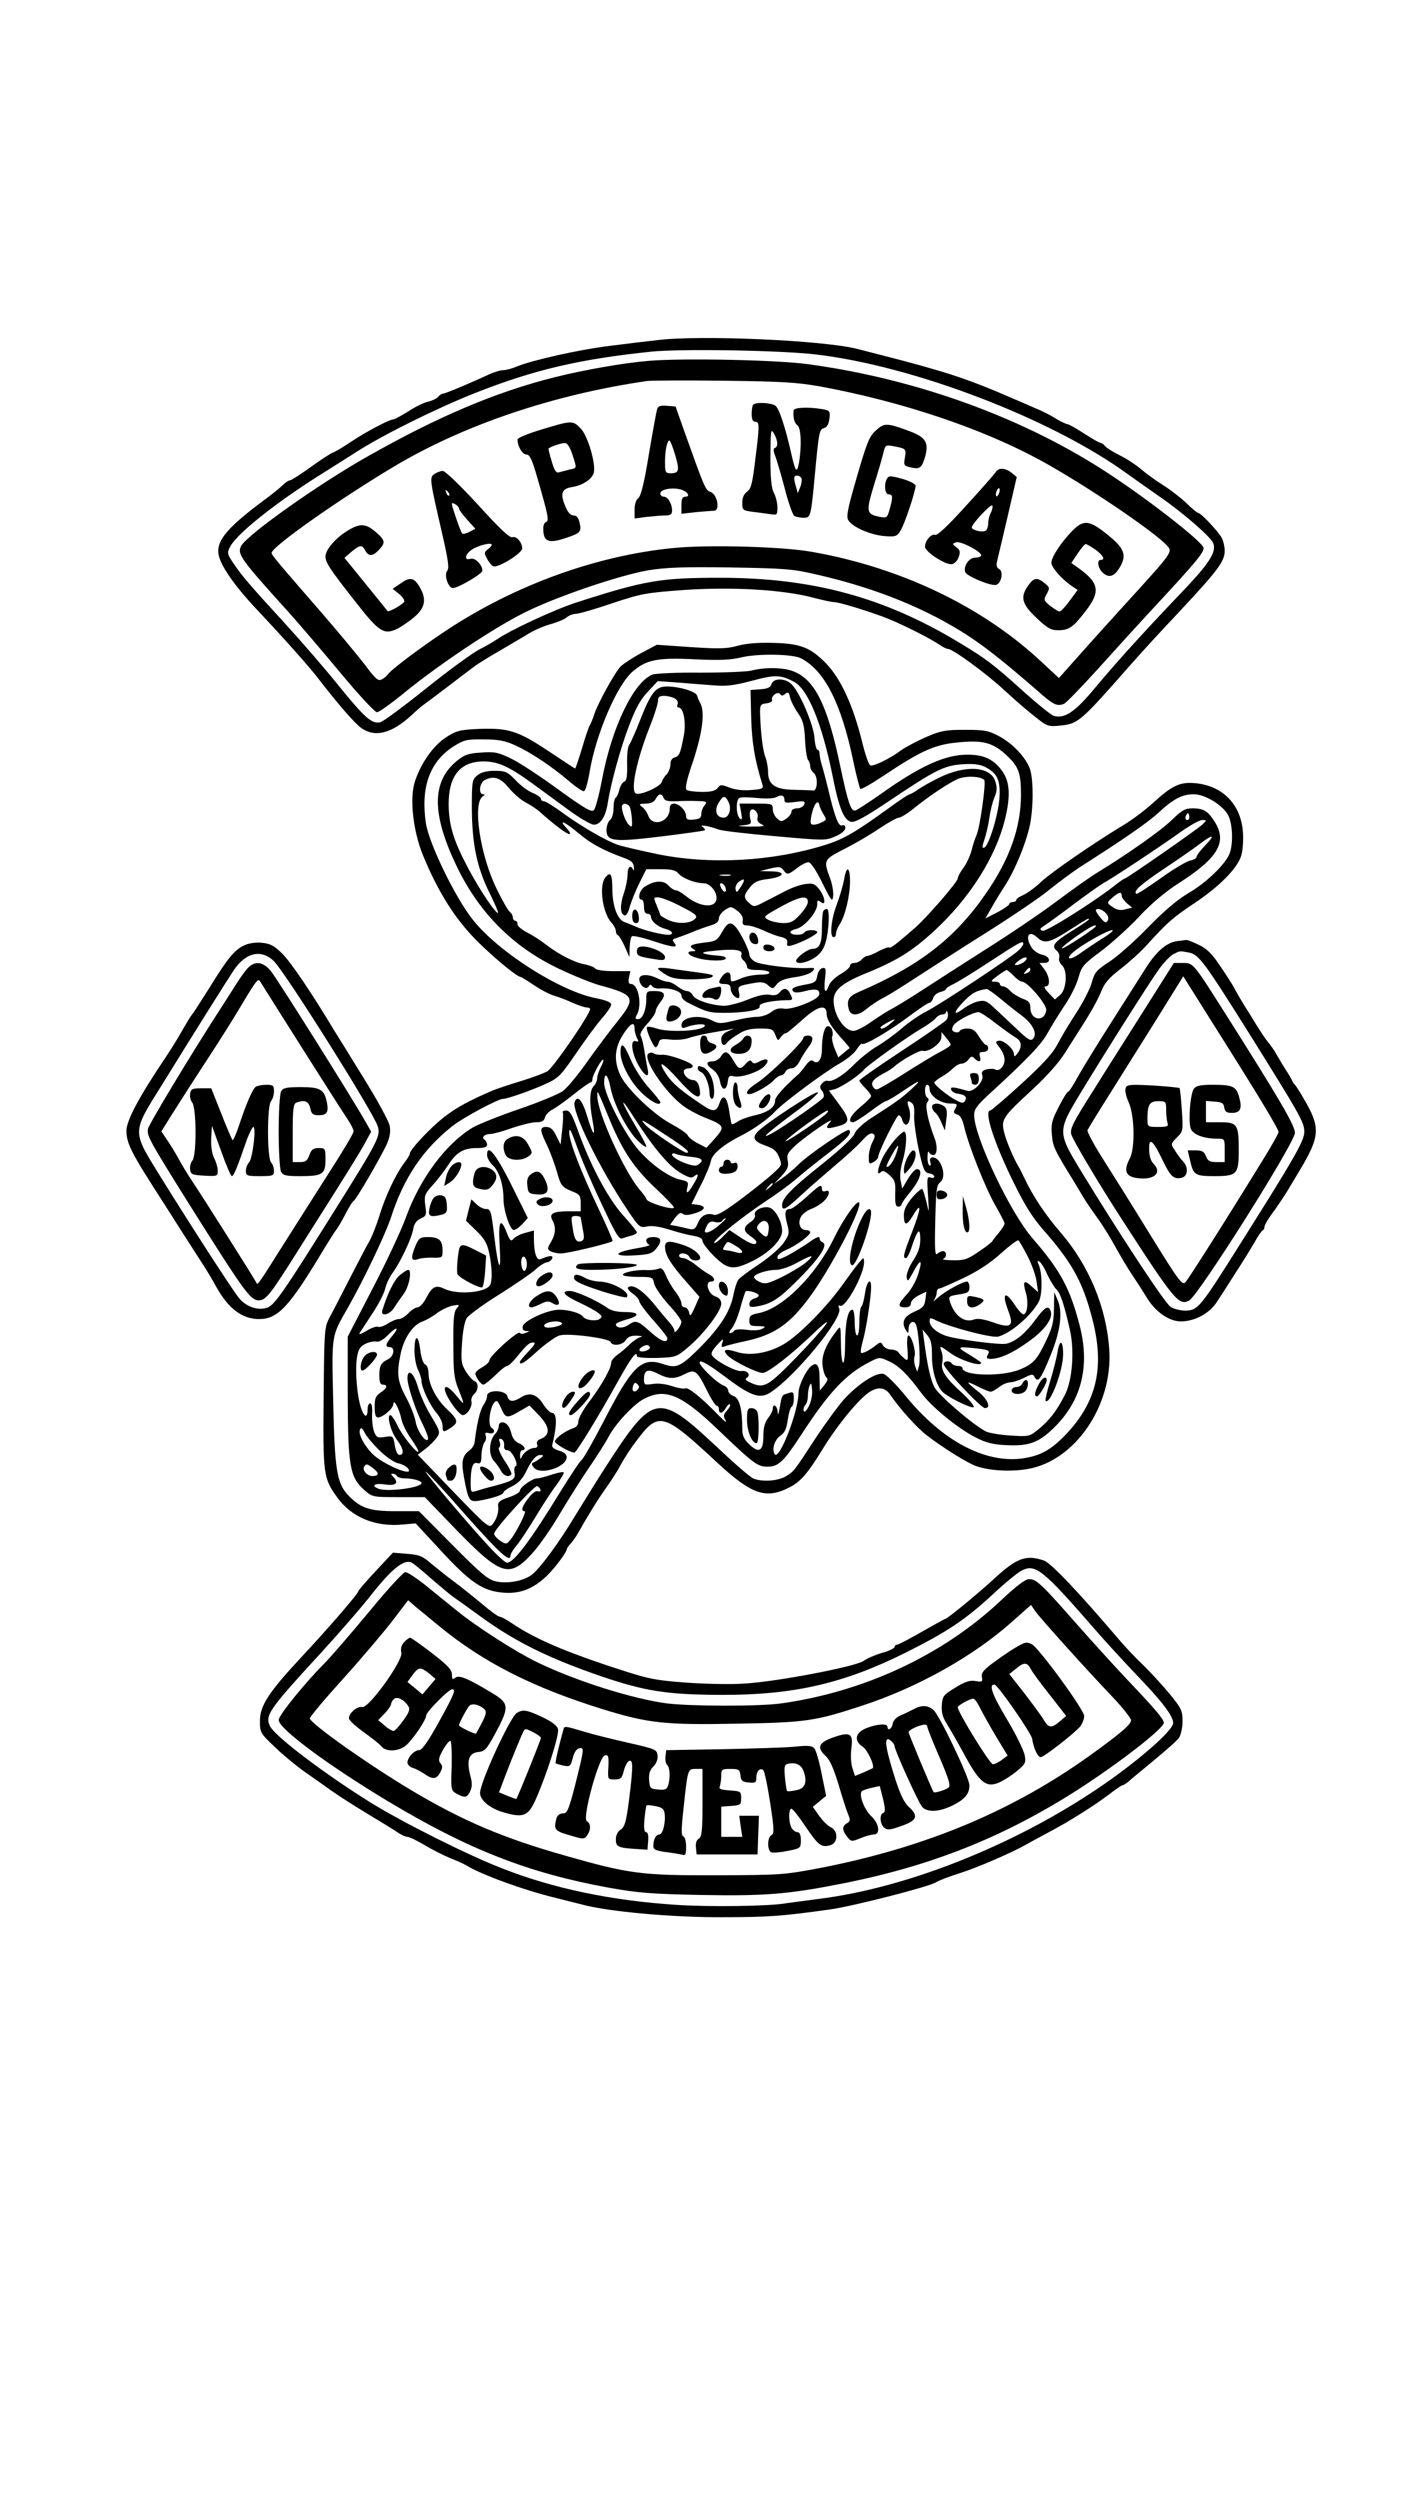
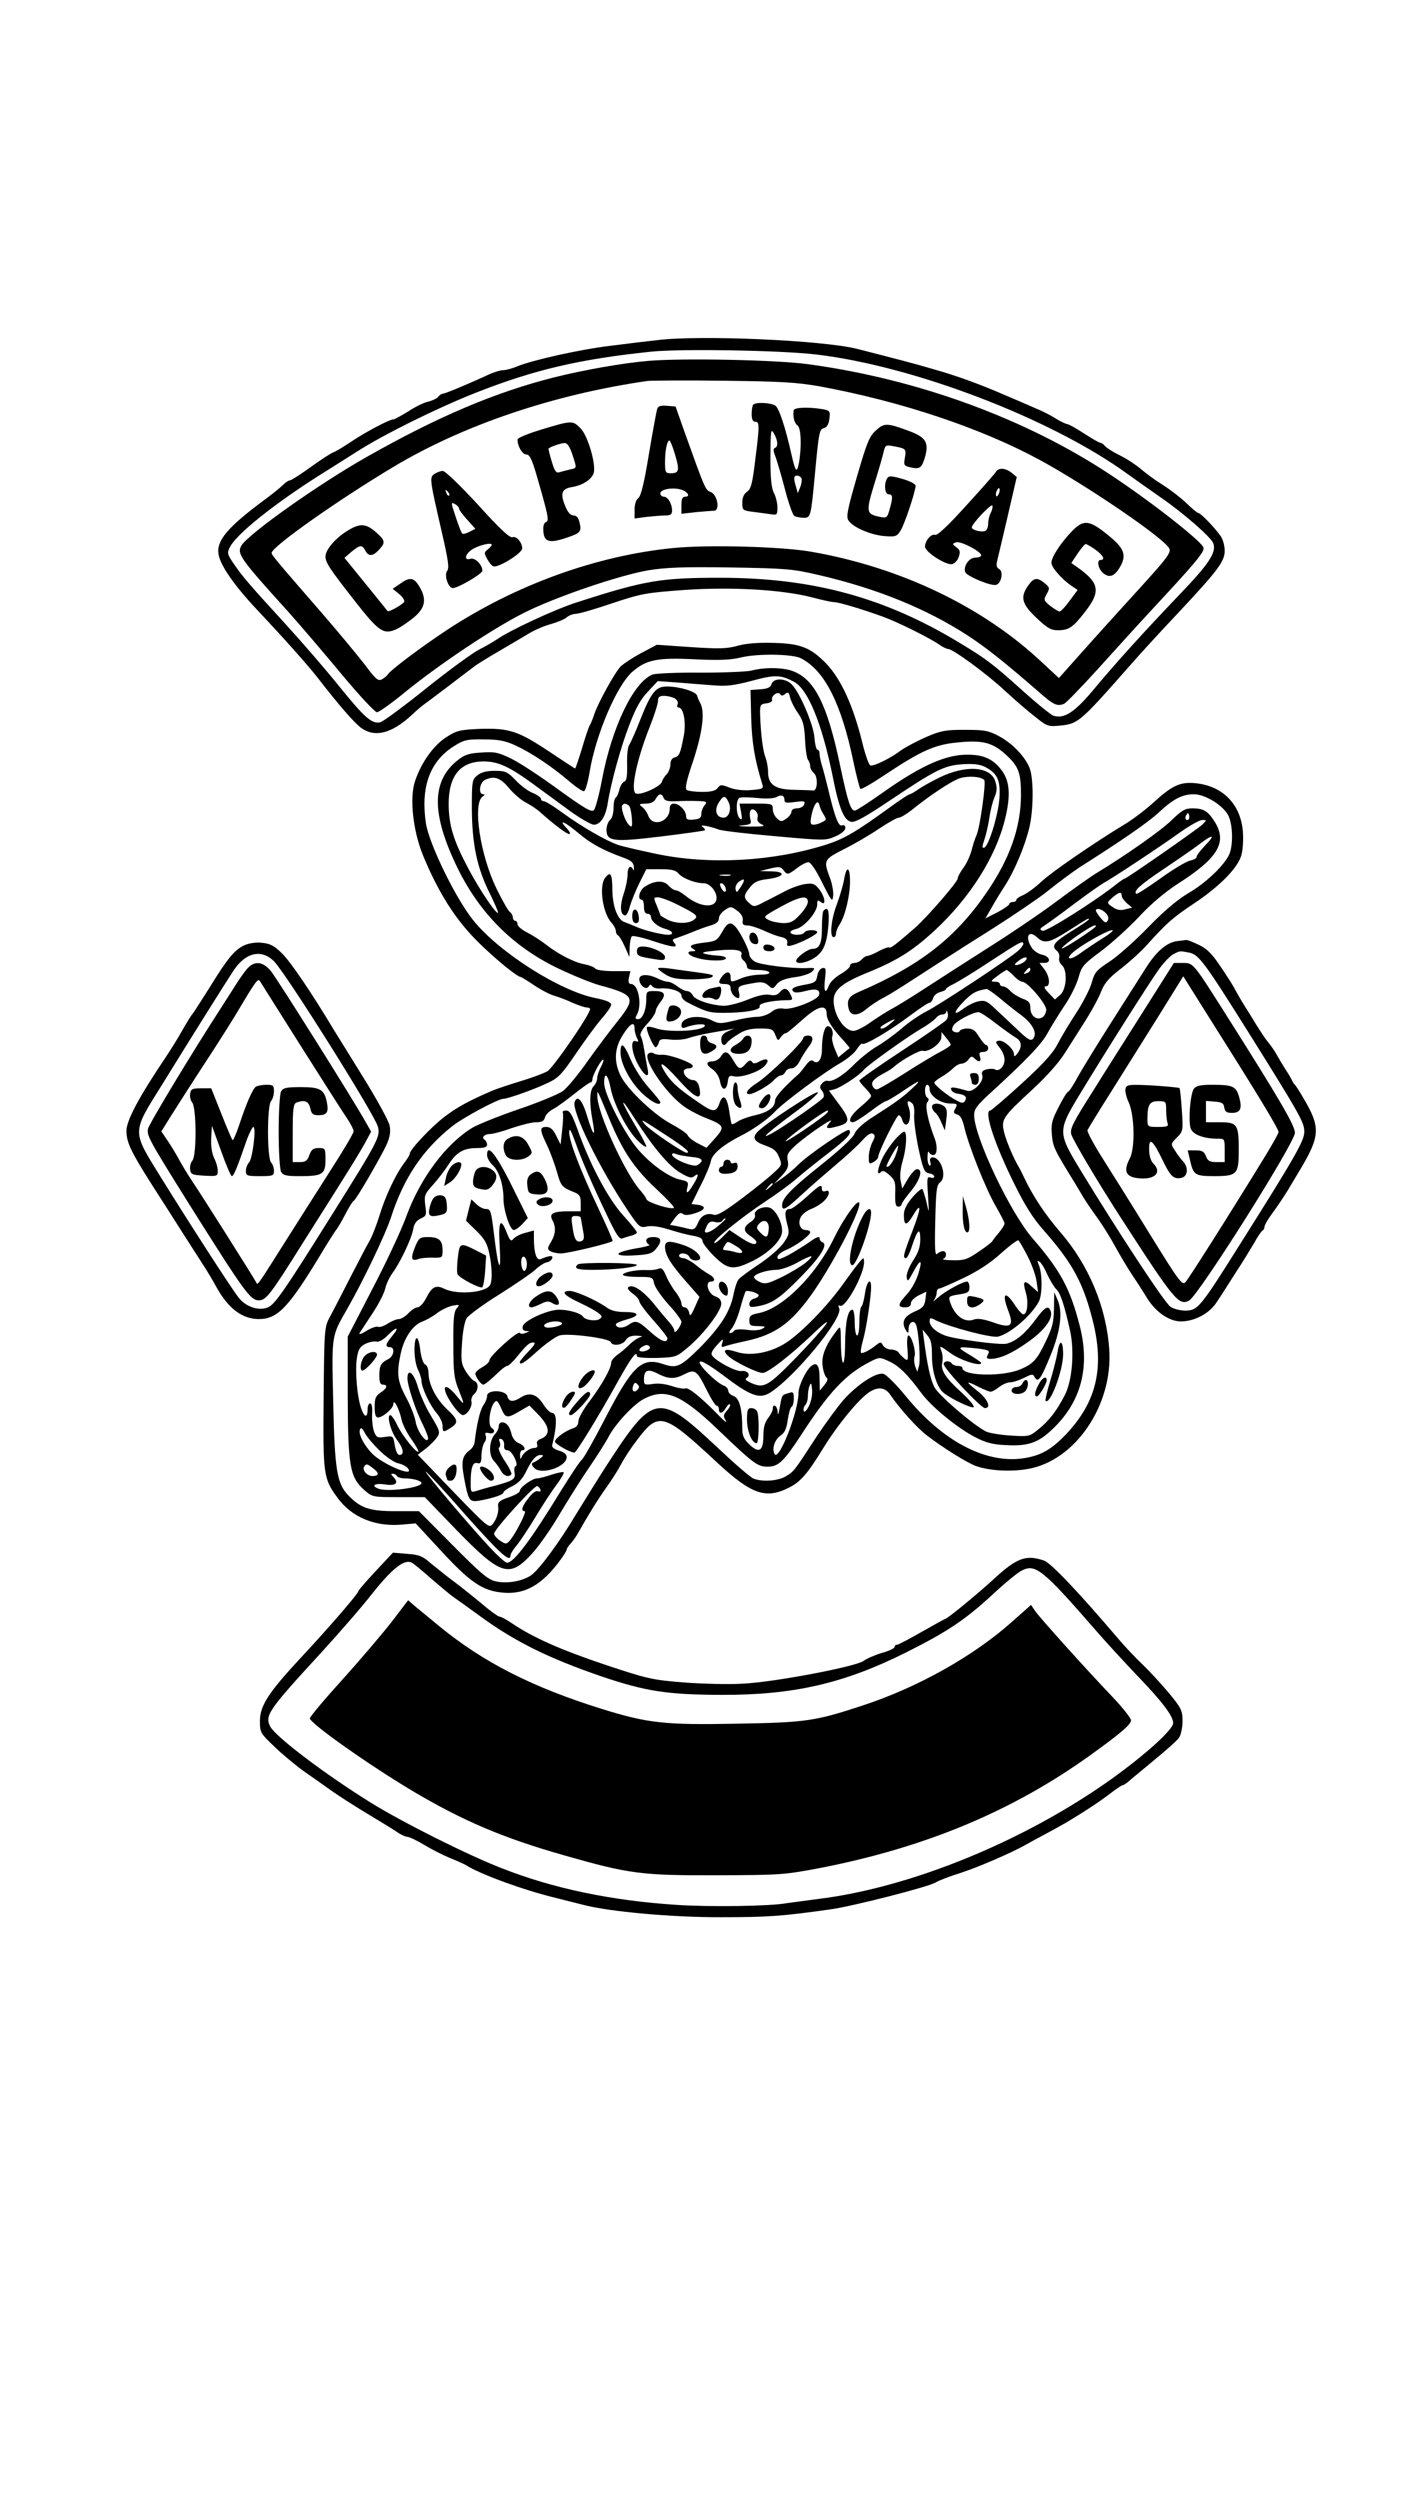
<svg xmlns="http://www.w3.org/2000/svg" version="1.0" width="600" height="1067" viewBox="0 0 600 1067" preserveAspectRatio="xMidYMid meet">
  <g transform="translate(0,1067) scale(0.1,-0.1)" fill="#000000" stroke="none">
    <path d="M2805 9218 c-38 -4 -128 -15 -199 -24 -132 -16 -332 -61 -398 -88 -21 -9 -47 -16 -60 -16 -12 0 -40 -9 -62 -19 -77 -36 -184 -81 -194 -81 -5 0 -15 -6 -21 -14 -6 -7 -25 -16 -41 -20 -17 -3 -55 -21 -85 -41 -31 -19 -60 -35 -65 -35 -17 0 -121 -55 -180 -95 -30 -20 -64 -41 -75 -45 -12 -4 -56 -33 -99 -64 -43 -31 -82 -56 -87 -56 -6 0 -20 -9 -32 -21 -12 -12 -47 -40 -77 -62 -158 -117 -206 -174 -197 -232 8 -49 68 -135 167 -240 111 -118 211 -230 252 -282 96 -124 160 -197 189 -219 59 -43 130 -26 216 53 22 21 48 43 56 48 8 6 53 39 100 75 47 36 97 74 112 85 14 11 63 41 108 67 45 26 102 60 127 75 25 15 67 33 95 40 27 8 56 20 65 28 9 8 27 15 39 15 12 0 82 20 155 45 126 42 145 45 310 57 203 14 418 1 545 -32 41 -11 83 -20 93 -20 18 0 114 -28 208 -62 59 -21 199 -90 242 -120 14 -10 31 -18 37 -18 20 0 165 -106 240 -176 42 -39 101 -90 131 -113 52 -42 57 -43 108 -38 77 8 85 15 304 264 35 40 120 133 191 208 177 189 207 228 207 274 0 20 -7 48 -16 61 -23 34 -86 100 -96 100 -4 0 -28 19 -52 43 -24 23 -70 58 -100 77 -31 19 -73 50 -94 68 -20 17 -60 44 -89 58 -29 14 -57 32 -64 40 -6 8 -15 14 -20 14 -5 0 -36 18 -70 40 -34 22 -66 40 -72 40 -5 0 -26 10 -46 22 -20 13 -58 33 -86 44 -27 12 -87 38 -132 57 -106 46 -206 83 -313 113 -75 22 -129 36 -320 85 -148 37 -675 60 -855 37z m680 -61 c418 -49 1007 -275 1330 -510 39 -28 100 -71 136 -96 98 -67 219 -172 230 -199 15 -39 -17 -88 -146 -222 -150 -157 -269 -288 -368 -407 -79 -94 -123 -122 -168 -108 -11 4 -66 48 -122 98 -134 121 -164 144 -277 212 -321 195 -629 279 -1025 279 -254 0 -321 -11 -615 -106 -93 -30 -284 -119 -338 -157 -15 -10 -49 -30 -77 -44 -27 -14 -129 -88 -225 -165 -96 -77 -185 -143 -197 -145 -36 -7 -66 20 -174 153 -55 69 -160 190 -233 270 -155 169 -182 201 -220 257 -26 39 -27 43 -13 70 29 55 189 183 382 305 50 31 122 77 160 101 120 76 341 185 505 250 251 99 444 144 750 176 125 13 554 6 705 -12z" />
    <path d="M2772 9130 c-109 -9 -275 -38 -407 -71 -249 -63 -493 -166 -795 -337 -208 -117 -514 -334 -540 -382 -18 -34 -5 -54 200 -280 52 -58 155 -179 229 -268 74 -89 142 -162 151 -162 8 0 63 39 120 86 145 118 374 271 505 337 134 68 407 161 534 183 75 12 147 15 350 12 237 -4 265 -6 376 -32 251 -58 463 -145 640 -260 79 -52 153 -111 294 -233 70 -62 84 -69 115 -57 8 3 73 70 143 147 70 78 182 201 248 272 169 182 205 225 205 246 0 22 -221 196 -400 314 -360 238 -818 406 -1285 470 -131 19 -537 27 -683 15z m728 -109 c348 -64 689 -178 940 -314 191 -104 488 -305 544 -366 24 -27 27 -24 -180 -251 -93 -102 -194 -215 -225 -250 l-57 -64 -70 65 c-251 237 -603 407 -987 474 -124 22 -441 31 -589 16 -328 -32 -674 -157 -966 -349 -112 -74 -243 -172 -255 -192 -3 -5 -14 -14 -25 -20 -15 -8 -26 1 -72 63 -30 39 -113 139 -184 221 -194 223 -214 247 -214 256 0 26 285 227 523 369 298 178 684 308 1082 365 17 2 163 3 325 1 246 -3 314 -7 410 -24z" />
    <path d="M3217 8943 c-4 -3 -7 -21 -7 -40 0 -23 5 -33 15 -33 19 0 19 -15 0 -165 -12 -100 -18 -122 -35 -134 -13 -9 -20 -24 -20 -47 0 -32 2 -33 48 -39 26 -3 59 -8 75 -10 25 -4 27 -2 27 29 0 19 -7 47 -15 62 -11 21 -15 62 -15 154 1 113 2 123 15 100 17 -30 19 -57 4 -62 -7 -2 -7 -12 1 -33 7 -17 25 -79 41 -139 15 -60 34 -113 41 -118 7 -4 25 -8 40 -8 30 0 31 3 48 185 17 183 19 192 39 198 12 3 20 16 23 40 4 33 2 35 -32 41 -61 10 -120 7 -121 -6 -3 -30 3 -54 17 -64 15 -12 18 -89 6 -159 -9 -47 -15 -40 -32 35 -25 112 -52 195 -68 208 -17 13 -84 17 -95 5z m206 -315 c2 -7 0 -24 -6 -38 l-10 -25 -7 25 c-12 39 -11 50 4 50 8 0 16 -6 19 -12z" />
    <path d="M2806 8923 c-3 -10 -19 -97 -35 -192 -20 -123 -34 -178 -45 -187 -10 -7 -16 -26 -16 -49 l0 -38 53 7 c28 3 64 6 80 6 21 0 27 5 27 21 0 29 -18 59 -35 59 -8 0 -15 6 -15 14 0 17 49 27 86 17 30 -8 45 -31 20 -31 -12 0 -16 -10 -16 -36 l0 -37 61 7 c34 3 69 6 78 6 27 0 15 69 -14 80 -23 9 -23 9 -113 260 l-37 105 -37 3 c-28 2 -38 -1 -42 -15z m77 -194 c20 -67 17 -79 -19 -79 -22 0 -24 4 -24 48 0 51 9 92 19 92 3 0 14 -27 24 -61z" />
    <path d="M2313 8837 c-59 -18 -103 -36 -103 -43 0 -29 21 -64 38 -64 14 0 24 -20 46 -97 47 -163 52 -186 38 -191 -7 -2 -12 -14 -12 -27 0 -59 22 -67 103 -39 56 19 61 25 52 64 -5 21 -13 30 -26 30 -12 0 -24 13 -34 37 -24 56 -17 77 27 84 45 7 84 32 93 59 12 36 -25 162 -56 192 -33 34 -37 34 -166 -5z m131 -106 c20 -62 21 -58 -11 -65 -16 -4 -36 -9 -45 -12 -13 -4 -20 6 -32 47 -9 29 -15 54 -13 55 7 7 53 23 68 23 11 1 22 -15 33 -48z" />
    <path d="M3741 8833 c-28 -24 -39 -51 -81 -196 -41 -141 -47 -172 -37 -188 18 -29 94 -62 153 -67 47 -4 54 -2 69 22 17 25 65 169 65 193 0 7 -25 20 -56 29 -47 13 -58 14 -65 3 -15 -23 -11 -69 6 -69 18 0 19 -12 4 -64 -10 -36 -12 -38 -42 -32 -58 12 -60 20 -23 141 19 61 37 123 40 139 7 26 9 28 44 21 51 -9 53 -12 46 -50 -5 -31 -4 -33 25 -40 40 -9 48 -2 62 47 16 60 2 82 -68 108 -94 35 -107 36 -142 3z" />
    <path d="M4253 8656 c-4 -7 -61 -72 -127 -144 -77 -85 -123 -129 -133 -125 -16 6 -42 -24 -43 -50 0 -22 87 -79 115 -75 11 2 24 15 29 30 8 23 6 31 -10 42 -18 14 -18 15 -2 21 19 8 108 -39 108 -55 0 -6 -11 -10 -25 -10 -27 0 -52 -37 -43 -62 7 -18 114 -62 133 -54 22 8 31 57 12 67 -12 7 -14 16 -7 42 4 17 25 104 45 191 l37 160 -22 18 c-26 21 -56 23 -67 4z m13 -92 c-4 -9 -9 -15 -11 -12 -3 3 -3 13 1 22 4 9 9 15 11 12 3 -3 3 -13 -1 -22z m-35 -83 c-6 -11 -11 -31 -11 -45 0 -14 -5 -28 -11 -31 -13 -9 -59 2 -59 14 0 15 84 104 88 93 2 -6 -1 -20 -7 -31z" />
    <path d="M1855 8647 c-21 -16 -21 -19 31 -245 28 -121 33 -156 24 -168 -15 -17 4 -74 24 -74 22 0 126 61 126 74 0 25 -31 57 -51 51 -28 -9 -24 19 6 39 28 19 85 32 85 21 0 -4 -8 -13 -17 -20 -16 -12 -16 -16 -3 -40 8 -15 20 -30 27 -32 20 -8 123 56 123 76 0 26 -25 55 -42 48 -11 -4 -56 38 -147 139 -75 81 -140 144 -150 144 -9 0 -25 -6 -36 -13z m63 -92 c-3 -3 -9 2 -12 12 -6 14 -5 15 5 6 7 -7 10 -15 7 -18z m42 -55 c0 -6 16 -27 35 -48 l35 -39 -25 -13 c-14 -7 -28 -11 -31 -7 -4 3 -16 35 -28 71 -20 60 -21 64 -4 55 10 -5 18 -14 18 -19z" />
    <path d="M4578 8403 c-49 -51 -88 -111 -88 -135 0 -20 44 -70 88 -100 l24 -16 -34 -46 c-18 -25 -37 -45 -43 -46 -5 0 -23 11 -40 24 -28 23 -29 25 -15 51 14 25 13 28 -9 46 -32 26 -46 24 -70 -10 -35 -49 -28 -79 35 -138 45 -43 62 -53 91 -53 48 0 65 12 117 79 67 86 61 122 -29 187 l-30 21 28 42 c16 23 31 41 35 39 56 -28 93 -68 62 -68 -17 0 -11 -36 9 -54 27 -25 50 -17 74 24 30 52 18 81 -56 140 -76 61 -100 63 -149 13z" />
    <path d="M1478 8401 c-48 -31 -88 -78 -88 -106 0 -26 17 -52 122 -186 107 -137 126 -150 184 -123 18 9 50 31 73 50 48 41 54 78 21 132 -23 38 -41 40 -82 10 l-31 -21 28 -23 c15 -12 24 -27 21 -33 -8 -12 -66 -45 -71 -39 -1 2 -43 53 -93 115 l-91 112 30 26 c37 30 45 31 59 5 14 -26 32 -25 58 3 29 31 28 40 -13 76 -44 38 -69 39 -127 2z" />
    <path d="M3151 7914 c-46 -13 -79 -14 -200 -6 l-146 10 -68 -36 c-37 -20 -76 -46 -87 -57 -26 -28 -94 -152 -111 -200 -7 -22 -16 -44 -20 -50 -4 -5 -19 -49 -33 -97 -15 -49 -28 -88 -30 -88 -2 0 -52 33 -112 73 -131 87 -170 100 -296 96 -85 -4 -98 -7 -143 -36 -53 -34 -105 -106 -132 -185 -25 -71 -10 -212 33 -318 66 -160 140 -277 237 -372 73 -72 166 -148 181 -148 2 0 27 -15 55 -34 28 -19 67 -40 88 -46 21 -6 57 -20 80 -31 24 -10 50 -19 58 -19 8 0 15 -3 15 -7 -2 -25 -155 -247 -182 -265 -13 -8 -63 -27 -113 -42 -49 -15 -103 -33 -120 -40 -103 -44 -155 -73 -206 -112 -58 -44 -149 -141 -149 -158 0 -5 -11 -23 -24 -40 -37 -49 -82 -145 -106 -226 -13 -41 -32 -90 -43 -108 -11 -19 -47 -88 -81 -154 -34 -66 -72 -141 -86 -166 -25 -47 -25 -49 -28 -346 -3 -329 -1 -346 58 -427 61 -85 162 -127 279 -116 l56 5 100 -108 c134 -146 186 -181 277 -188 92 -7 164 35 241 140 15 20 27 40 27 44 0 4 7 16 17 26 9 10 21 27 27 37 47 83 85 145 121 196 24 33 54 80 67 105 13 25 43 71 67 102 94 125 113 120 344 -95 146 -135 207 -157 307 -106 48 24 78 58 143 164 65 106 157 217 202 245 36 22 65 18 86 -12 40 -59 115 -143 159 -176 68 -52 169 -115 207 -129 56 -20 147 -26 221 -13 203 34 365 272 349 510 -12 180 -87 360 -209 501 -64 74 -118 155 -155 234 -8 17 -18 37 -23 45 -21 35 -52 107 -62 147 -13 55 -8 64 120 182 64 59 116 118 143 162 24 38 65 102 90 142 25 40 53 92 62 117 14 34 33 57 83 95 36 28 86 73 110 100 89 98 110 117 206 181 106 71 180 146 198 200 7 20 10 64 8 99 -7 119 -84 200 -201 212 -67 7 -101 -9 -182 -83 -33 -30 -87 -71 -120 -91 -134 -81 -313 -204 -358 -246 -26 -25 -61 -50 -77 -57 -17 -7 -30 -16 -30 -21 0 -5 -7 -9 -15 -9 -8 0 -15 -4 -15 -9 0 -4 -23 -20 -51 -35 l-51 -26 27 47 c15 27 42 71 60 98 38 61 80 159 100 240 19 75 20 215 1 259 -21 50 -74 104 -130 134 -45 24 -62 27 -146 27 -85 0 -103 -4 -168 -32 -40 -18 -87 -43 -105 -56 -45 -34 -117 -69 -130 -64 -7 2 -23 49 -36 103 -38 153 -90 266 -152 331 -67 69 -110 86 -223 89 -67 2 -119 -2 -155 -12z m270 -54 c100 -52 171 -190 223 -439 13 -62 27 -115 30 -118 3 -4 50 23 105 60 154 102 212 129 310 138 104 11 148 0 202 -48 59 -53 69 -79 69 -175 0 -139 -48 -275 -150 -422 -132 -191 -283 -308 -543 -420 -42 -18 -52 -34 -43 -71 8 -33 39 -33 78 0 17 14 48 35 70 46 22 11 81 48 133 82 52 34 187 121 300 192 114 72 239 156 278 189 40 32 97 74 127 94 186 118 291 191 336 232 63 59 102 80 152 80 48 0 125 -47 147 -90 19 -36 22 -121 6 -163 -18 -46 -101 -126 -176 -169 -47 -28 -103 -75 -171 -145 -55 -57 -129 -123 -164 -146 -58 -38 -66 -47 -78 -92 -8 -27 -38 -86 -67 -130 -29 -44 -64 -103 -79 -132 -19 -37 -60 -83 -152 -167 -70 -64 -131 -116 -135 -116 -29 0 18 -143 103 -314 46 -93 79 -146 130 -203 121 -138 167 -224 208 -394 45 -191 11 -333 -114 -467 -66 -70 -112 -96 -191 -107 -160 -21 -342 76 -497 266 -40 49 -83 92 -95 95 -31 8 -109 -43 -169 -109 -25 -28 -76 -98 -115 -156 -99 -152 -98 -151 -133 -172 -33 -20 -99 -25 -138 -10 -13 5 -79 62 -148 127 -260 244 -277 242 -483 -76 -34 -53 -90 -143 -125 -200 -74 -124 -157 -236 -193 -263 -37 -26 -105 -38 -154 -26 -33 8 -66 37 -183 155 l-143 144 -100 0 c-111 0 -150 13 -203 69 -47 50 -57 108 -63 398 -7 289 -8 278 60 397 66 115 163 317 187 391 54 167 135 288 261 388 45 36 196 117 218 117 19 0 132 40 188 67 47 21 62 37 123 127 39 57 88 124 110 149 22 25 40 51 40 59 0 10 -22 19 -67 28 -152 30 -413 196 -522 332 -75 93 -188 325 -202 413 -23 154 15 262 116 328 46 29 56 32 130 31 64 0 91 -5 137 -26 67 -31 154 -89 228 -152 30 -26 59 -45 64 -43 6 2 17 39 24 83 27 161 117 371 184 428 58 50 105 60 265 52 104 -5 153 -3 198 8 70 17 220 15 256 -4z" />
    <path d="M3210 7808 c-19 -5 -117 -9 -216 -9 -100 1 -193 -3 -207 -8 -81 -31 -175 -226 -217 -453 -12 -62 -27 -119 -34 -126 -10 -10 -39 7 -150 87 -75 55 -166 115 -201 132 -57 28 -72 31 -129 27 -54 -3 -72 -9 -103 -34 -111 -89 -111 -229 1 -459 95 -194 238 -337 431 -429 61 -29 139 -61 175 -71 151 -41 158 -53 78 -153 -30 -37 -87 -113 -127 -169 -39 -56 -87 -114 -106 -129 -19 -14 -104 -49 -189 -78 -85 -29 -174 -65 -198 -79 -113 -68 -223 -215 -283 -379 -20 -56 -85 -195 -144 -308 l-106 -205 0 -255 c1 -296 9 -345 70 -399 35 -31 37 -31 147 -31 l112 0 135 -140 c190 -195 226 -207 323 -101 29 31 82 107 117 167 36 60 92 150 126 199 34 50 71 108 83 131 29 56 108 141 153 164 90 46 157 19 312 -129 158 -151 172 -161 216 -161 45 0 68 22 142 135 120 185 191 260 295 313 39 20 41 20 80 2 42 -19 79 -55 138 -135 45 -61 157 -152 234 -191 43 -22 74 -30 129 -32 90 -5 134 9 191 62 128 117 169 268 123 447 -41 160 -83 237 -201 373 -96 110 -250 435 -250 527 0 24 12 41 62 87 163 149 228 217 253 265 16 29 48 80 71 115 24 34 50 87 59 117 14 51 21 59 98 116 45 34 118 100 162 147 51 55 111 105 165 140 171 109 211 176 159 262 -30 48 -48 59 -94 60 -34 0 -46 -7 -90 -49 -45 -45 -192 -148 -320 -226 -28 -17 -106 -72 -174 -123 -68 -51 -203 -142 -300 -203 -97 -62 -219 -140 -271 -174 -52 -34 -111 -70 -130 -80 -19 -10 -59 -35 -89 -56 -30 -22 -64 -39 -76 -39 -40 0 -85 68 -85 130 0 45 37 75 143 118 130 53 193 93 288 180 150 139 260 312 300 472 26 103 22 166 -14 213 -40 53 -87 70 -169 65 -87 -7 -189 -55 -341 -163 -58 -41 -111 -75 -116 -75 -18 0 -30 36 -61 182 -58 280 -115 389 -218 418 -45 12 -114 11 -162 -2z m179 -47 c60 -30 120 -175 166 -400 28 -143 50 -195 82 -199 16 -2 66 26 155 86 203 136 238 154 317 160 50 3 75 0 99 -12 52 -27 65 -57 60 -134 -6 -74 -46 -204 -65 -210 -10 -3 -9 5 1 35 7 21 17 63 21 92 4 30 14 70 22 88 11 27 12 42 3 69 -21 64 -128 70 -241 14 -33 -16 -73 -39 -89 -50 -15 -11 -32 -20 -37 -21 -4 0 -42 -25 -83 -55 -145 -105 -194 -134 -272 -159 -227 -72 -497 -87 -723 -40 -71 15 -146 32 -166 39 -52 18 -154 77 -234 135 -38 28 -75 51 -82 51 -7 0 -13 5 -13 11 0 5 -16 17 -36 25 -20 8 -53 33 -73 55 -34 35 -43 39 -88 39 -35 0 -58 -6 -74 -19 -23 -18 -24 -25 -24 -143 1 -151 22 -253 77 -362 21 -43 37 -80 35 -82 -7 -8 -77 95 -126 187 -64 120 -84 185 -85 274 -1 123 49 185 149 185 62 0 108 -21 210 -95 44 -32 116 -85 160 -117 44 -32 90 -58 101 -58 28 0 50 34 59 90 14 89 56 242 93 337 27 71 48 109 79 141 l42 45 83 -6 c46 -4 115 -9 153 -12 57 -5 88 -1 165 19 99 27 123 26 179 -3z m814 -420 c9 -9 -18 -204 -33 -236 -5 -11 -15 -40 -21 -65 -7 -25 -23 -59 -36 -76 -13 -17 -23 -37 -23 -43 0 -15 -126 -160 -179 -208 -80 -70 -108 -92 -113 -87 -3 3 -23 -4 -44 -15 -21 -12 -44 -21 -50 -21 -6 0 -17 -7 -24 -15 -7 -8 -21 -15 -31 -15 -11 0 -19 -6 -19 -12 0 -7 -18 -23 -41 -36 -22 -13 -44 -34 -49 -48 -15 -40 -23 -27 -17 27 5 44 4 50 -11 47 -10 -2 -19 -16 -22 -33 -4 -26 -11 -30 -48 -37 -52 -9 -67 -17 -54 -30 6 -6 24 -5 51 2 45 12 64 7 59 -16 -4 -22 -117 -66 -151 -59 -20 3 -37 -1 -54 -15 -14 -11 -41 -20 -60 -20 -19 0 -62 -7 -97 -16 -58 -14 -66 -14 -94 0 -54 28 -132 16 -132 -20 0 -11 5 -14 18 -9 33 13 82 18 82 8 0 -23 -152 -32 -209 -12 -18 6 -35 9 -38 5 -7 -7 27 -86 37 -86 4 0 10 9 13 19 4 16 11 18 50 14 25 -3 61 0 79 7 18 6 56 15 83 20 28 5 64 11 80 14 l30 6 -27 -12 c-19 -8 -28 -19 -28 -35 0 -24 14 -31 25 -13 4 6 24 22 46 35 29 19 52 25 94 25 51 0 56 -2 66 -27 10 -26 12 -27 23 -10 7 9 16 17 20 17 6 0 12 4 87 70 55 47 89 53 89 14 0 -26 22 -61 73 -116 15 -17 27 -31 25 -32 -2 -1 -13 -10 -25 -20 l-23 -19 -16 38 c-8 20 -13 44 -10 51 7 19 -3 44 -19 44 -14 0 -25 -43 -25 -99 0 -42 -17 -66 -36 -50 -9 7 -18 2 -33 -18 -11 -15 -24 -31 -28 -35 -65 -57 -103 -100 -103 -115 0 -29 -29 -50 -85 -63 -28 -6 -61 -18 -73 -26 -13 -9 -25 -14 -27 -12 -2 2 -7 27 -11 57 -10 63 -27 75 -42 31 -13 -37 -27 -38 -79 -2 -88 59 -122 89 -147 126 -43 66 -18 55 51 -22 78 -87 106 -95 87 -24 -4 12 -14 22 -23 22 -20 0 -41 19 -41 37 0 7 9 13 21 13 11 0 19 5 17 12 -5 14 -106 50 -133 46 -11 -1 -26 1 -33 6 -8 5 -18 4 -24 -2 -23 -23 73 -166 151 -223 20 -15 61 -37 91 -49 84 -33 87 -39 44 -88 l-37 -41 -37 19 c-21 11 -40 26 -43 34 -3 8 -34 29 -69 48 -74 39 -186 145 -217 205 -30 61 -28 118 9 176 32 50 50 60 50 26 0 -11 5 -29 10 -39 8 -16 8 -18 -5 -14 -23 9 -19 -45 8 -96 30 -56 53 -67 42 -19 -4 19 -10 54 -14 79 -4 25 -10 51 -15 58 -5 8 5 27 28 52 20 22 36 46 36 54 0 7 9 25 21 40 25 32 18 46 -27 46 -32 0 -34 -2 -34 -34 0 -47 -16 -86 -35 -86 -12 0 -14 4 -5 19 23 43 6 131 -25 131 -10 0 -13 8 -9 28 l6 27 -72 0 c-41 0 -74 5 -78 11 -4 6 -24 14 -45 18 -45 8 -112 43 -165 84 -20 16 -56 39 -79 51 -24 12 -43 28 -43 36 0 8 -4 15 -10 15 -5 0 -10 7 -10 15 0 7 -6 18 -12 22 -7 4 -32 48 -56 97 -72 145 -105 369 -60 397 9 6 10 9 1 9 -21 0 -15 48 6 60 39 20 67 12 104 -33 19 -23 52 -52 72 -62 21 -11 48 -29 60 -40 63 -56 115 -95 126 -95 7 0 2 11 -11 25 -39 41 -8 28 49 -20 53 -45 104 -73 191 -105 35 -12 45 -21 47 -40 1 -14 0 -19 -3 -12 -11 23 -24 12 -24 -21 0 -18 -7 -54 -16 -80 -17 -50 -16 -88 3 -94 7 -3 17 13 23 39 7 23 25 68 41 100 l29 58 61 0 c47 0 65 -4 77 -19 19 -21 72 -41 108 -41 25 0 54 -34 54 -62 0 -47 -71 -42 -133 9 -16 13 -34 23 -41 23 -7 0 -21 9 -32 21 -21 23 -60 21 -101 -6 -23 -15 -32 -55 -13 -55 6 0 10 -13 10 -30 0 -20 5 -30 15 -30 8 0 15 -6 15 -13 0 -19 30 -44 63 -52 30 -8 37 -25 10 -25 -30 1 -106 20 -138 35 -16 7 -38 16 -47 19 -30 9 -52 66 -53 138 0 69 -8 81 -31 51 -27 -36 -10 -152 28 -192 10 -11 18 -27 18 -35 0 -8 4 -16 9 -18 4 -1 18 -23 29 -48 l20 -45 1 42 c1 23 5 44 10 47 5 3 43 -5 85 -19 91 -30 114 -32 96 -10 -10 12 -9 16 6 20 11 4 42 15 69 26 28 12 65 25 83 30 22 7 32 16 32 29 0 11 12 27 26 36 24 16 27 16 52 -3 18 -13 26 -28 24 -42 -3 -16 2 -21 20 -21 13 0 43 -10 68 -21 25 -12 59 -25 75 -28 21 -5 29 -12 27 -25 -3 -14 1 -16 20 -11 42 12 108 47 108 56 0 12 -47 12 -55 -1 -8 -13 -52 -13 -59 -1 -4 5 7 12 24 16 35 8 90 72 90 105 0 19 2 20 15 10 24 -20 19 22 -7 55 -18 23 -27 26 -57 22 -20 -2 -57 -15 -83 -28 -25 -13 -67 -35 -93 -48 -44 -23 -46 -23 -65 -6 -26 23 -25 34 3 68 18 23 34 30 76 35 71 9 81 32 14 33 l-48 1 44 11 c37 9 46 8 56 -6 16 -22 20 -22 59 8 18 14 40 25 48 25 10 0 33 -34 59 -87 40 -80 44 -85 47 -57 2 17 -4 51 -13 75 -29 78 -28 80 60 125 44 22 111 61 149 87 39 26 76 47 84 47 8 0 33 15 56 33 76 62 173 126 207 136 35 10 87 7 102 -8z m873 -168 c-10 -10 -19 5 -10 18 6 11 8 11 12 0 2 -7 1 -15 -2 -18z m59 -22 c-22 -21 -324 -231 -332 -231 -3 0 -22 -13 -42 -29 -93 -73 -294 -199 -309 -194 -13 6 -12 9 6 21 13 8 71 50 129 94 59 44 116 84 127 90 33 17 243 156 325 215 41 29 83 53 95 53 20 0 20 0 1 -19z m12 -89 c-20 -21 -37 -43 -37 -49 0 -6 -12 -13 -27 -16 -16 -3 -73 -37 -127 -76 -55 -39 -101 -69 -104 -66 -12 12 15 37 119 107 63 42 132 90 154 107 55 42 67 39 22 -7z m-2029 -129 c-10 -2 -28 -2 -40 0 -13 2 -5 4 17 4 22 1 32 -1 23 -4z m45 -49 c-16 -24 -18 -26 -22 -9 -2 10 5 25 15 32 25 18 28 9 7 -23z m-66 1 c9 -25 -4 -29 -17 -6 -7 15 -7 21 0 21 6 0 13 -7 17 -15z m1693 -38 c0 -7 10 -21 22 -32 l23 -19 -29 -7 c-20 -6 -36 -3 -52 8 -29 19 -29 20 -1 44 26 22 37 24 37 6z m-1897 -38 c85 -43 91 -49 70 -65 -24 -18 -77 -17 -113 1 -17 9 -30 17 -30 19 0 2 -7 20 -15 40 -15 35 -14 36 5 36 11 0 49 -14 83 -31z m557 12 c0 -11 -15 -36 -34 -55 -27 -30 -40 -36 -72 -36 -22 1 -50 7 -63 14 -23 13 -22 14 50 54 83 46 119 53 119 23z m1273 -49 c10 -11 13 -22 7 -32 -7 -11 -12 -9 -29 11 -11 13 -20 27 -21 32 0 14 27 7 43 -11z m-73 -26 c0 -3 -34 -26 -75 -51 -75 -47 -87 -63 -61 -84 8 -7 12 -20 9 -30 -2 -9 3 -23 11 -30 26 -21 21 -103 -6 -127 l-23 -20 -27 28 c-18 19 -22 28 -12 28 21 0 17 43 -7 74 l-20 26 20 0 c32 0 25 28 -8 35 -16 3 -37 17 -45 30 -30 46 -14 78 22 45 32 -30 53 -25 139 30 80 51 83 53 83 46z m30 -29 c0 -8 -141 -100 -145 -95 -3 3 25 26 62 52 60 41 83 53 83 43z m30 -51 c-30 -19 -74 -48 -97 -65 -50 -36 -68 -24 -20 13 46 35 139 86 157 86 8 0 -10 -16 -40 -34z m-340 -25 c0 -5 -10 -18 -22 -29 -36 -33 -335 -230 -392 -259 -28 -14 -76 -47 -106 -73 -30 -26 -77 -60 -105 -76 -27 -16 -70 -50 -95 -75 -46 -48 -97 -79 -116 -72 -6 2 -17 -3 -24 -12 -10 -12 -10 -18 0 -30 7 -8 10 -21 7 -28 -4 -12 -170 -127 -224 -156 -49 -26 -18 2 94 86 65 47 112 88 105 91 -14 4 -229 -137 -258 -170 -23 -25 -13 -41 36 -58 34 -12 47 -23 57 -49 13 -32 13 -34 -20 -64 -18 -18 -79 -67 -136 -110 -74 -56 -108 -76 -122 -72 -30 10 -56 -3 -69 -36 -11 -25 -17 -29 -38 -24 -13 3 -37 9 -53 12 l-28 5 21 29 c16 21 25 26 34 18 8 -7 25 -6 53 3 45 14 49 31 9 36 l-25 3 38 77 c22 42 42 90 45 107 5 30 54 70 131 109 50 25 116 72 143 102 34 37 213 170 279 207 29 17 61 43 70 59 10 15 20 26 23 23 9 -9 119 56 201 118 42 31 80 57 86 57 5 0 13 9 16 20 3 11 17 23 31 26 13 3 24 9 24 13 0 3 13 12 28 19 16 7 87 50 158 97 130 85 144 93 144 76z m3 -77 c-10 -7 -25 -13 -33 -13 -10 -1 -7 6 10 18 13 11 28 17 33 14 4 -3 0 -11 -10 -19z m27 -33 c0 -5 -7 -12 -16 -15 -14 -5 -15 -4 -4 9 14 17 20 19 20 6z m-71 -26 c13 -14 29 -25 36 -25 23 0 107 -99 103 -122 -8 -53 -68 -43 -68 11 0 22 -7 29 -34 39 -18 7 -41 21 -51 32 -10 11 -24 20 -32 20 -7 0 -13 5 -13 10 0 6 -10 10 -22 10 -19 0 -18 3 12 25 19 14 36 25 39 25 3 0 17 -12 30 -25z m-61 -94 c26 -22 67 -55 92 -73 50 -37 71 -78 52 -101 -10 -12 -22 -5 -69 40 -32 30 -75 71 -96 90 -31 30 -42 35 -69 29 -17 -3 -46 -18 -65 -32 -45 -34 -42 -13 6 35 34 34 49 42 94 50 5 0 29 -17 55 -38z m-227 -95 c-6 -7 -92 -67 -191 -132 -99 -65 -180 -122 -180 -126 0 -4 11 -18 25 -32 14 -14 25 -29 25 -34 0 -5 -20 -26 -45 -46 -43 -36 -58 -66 -32 -66 6 0 39 20 72 45 33 25 63 45 68 45 4 0 34 17 65 38 82 55 93 59 46 15 -41 -38 -64 -55 -178 -128 -34 -23 -62 -49 -67 -65 -6 -15 -61 -67 -140 -130 -131 -104 -169 -144 -169 -174 0 -27 15 -19 86 47 38 35 103 91 144 126 41 34 91 80 110 101 23 26 39 37 48 31 10 -6 10 -13 -3 -37 -8 -16 -15 -44 -15 -62 0 -30 2 -32 20 -22 11 6 20 16 20 21 0 20 79 179 88 179 5 0 12 -9 15 -20 3 -11 10 -20 16 -20 16 0 23 43 12 73 -11 28 -3 35 16 16 6 -6 9 -27 7 -47 -2 -21 6 -84 18 -142 20 -93 26 -105 46 -108 12 -2 22 -8 22 -14 0 -5 -7 -7 -16 -4 -15 6 -16 -2 -11 -76 5 -80 5 -81 -6 -31 -7 28 -15 54 -18 58 -4 3 -23 -13 -43 -36 -25 -30 -36 -52 -36 -74 0 -48 11 -49 39 -3 37 63 36 33 -4 -70 -37 -96 -41 -112 -26 -112 5 0 17 24 26 53 24 71 35 80 35 27 0 -31 -8 -56 -31 -91 -18 -28 -29 -58 -27 -71 3 -20 6 -18 26 19 32 61 43 61 25 1 -8 -30 -30 -70 -49 -91 -41 -44 -42 -57 -9 -57 17 0 25 6 25 18 0 9 15 24 33 33 l33 16 -4 -33 c-4 -29 -11 -37 -48 -53 -46 -21 -56 -46 -34 -81 8 -12 10 -11 10 7 0 26 19 41 30 23 12 -19 23 -156 14 -182 l-7 -23 -9 24 c-4 13 -6 32 -2 43 6 21 -13 88 -27 88 -4 0 -7 -25 -4 -56 4 -51 3 -55 -13 -42 -9 7 -21 19 -25 26 -4 6 -19 12 -32 12 -13 0 -28 8 -34 17 -8 16 -11 16 -28 3 -28 -23 -60 -39 -66 -34 -3 3 1 27 8 52 14 48 35 185 35 228 0 44 -19 25 -26 -26 -4 -28 -11 -53 -15 -56 -5 -3 -9 -32 -9 -65 0 -33 -4 -59 -10 -59 -5 0 -10 25 -10 55 0 31 -4 55 -10 55 -19 0 -30 -51 -31 -148 -1 -111 -17 -101 -18 12 -1 69 -1 69 -19 45 -47 -61 -65 -107 -59 -150 3 -23 11 -45 17 -49 7 -5 4 -14 -9 -31 l-20 -24 -1 52 c0 56 -12 72 -36 52 -23 -19 -54 -85 -54 -114 0 -80 -84 -294 -102 -261 -13 23 1 63 27 80 16 11 24 28 29 65 4 28 11 53 16 56 6 3 10 20 10 36 0 27 -3 30 -22 23 -30 -9 -28 -5 -38 -61 -5 -29 -8 -37 -9 -20 -1 27 -21 40 -21 13 0 -7 -9 -25 -20 -39 -14 -18 -20 -40 -20 -76 0 -65 -19 -76 -61 -35 -22 21 -29 37 -29 64 0 85 -12 131 -36 141 -13 4 -24 15 -24 23 0 8 -8 17 -17 21 -32 11 -112 90 -105 102 5 8 39 -11 107 -62 111 -84 149 -97 194 -69 105 67 311 317 295 359 -5 11 -4 16 3 12 22 -14 103 133 103 186 -1 22 -1 22 -23 -4 -12 -14 -42 -55 -67 -90 -66 -93 -177 -207 -243 -250 -66 -43 -152 -59 -212 -39 -49 16 -63 9 -35 -18 26 -24 123 -72 147 -72 22 0 120 76 212 164 113 108 63 38 -68 -97 -119 -122 -137 -133 -188 -112 -28 12 -34 18 -24 24 19 12 3 33 -23 29 -22 -3 -103 39 -123 64 -9 10 -4 21 19 47 25 28 29 30 23 11 -6 -20 -5 -22 11 -16 11 4 50 14 88 22 125 27 192 74 281 198 85 119 205 347 205 388 0 31 -64 -56 -108 -146 -78 -160 -222 -303 -324 -321 -31 -6 -38 -11 -38 -31 0 -21 5 -24 38 -24 31 -1 34 -2 18 -11 -11 -7 -38 -9 -66 -5 -29 4 -51 2 -55 -4 -3 -5 -11 -10 -17 -10 -6 0 -3 9 7 20 9 10 26 49 36 86 10 37 21 69 23 72 8 7 56 -7 56 -17 0 -5 -9 -11 -20 -14 -11 -3 -20 -13 -20 -22 0 -14 6 -16 37 -10 61 11 94 34 186 128 83 85 114 136 89 145 -7 2 -12 10 -12 18 0 9 -16 3 -47 -20 -27 -18 -67 -43 -90 -55 -36 -18 -43 -19 -43 -6 0 8 17 22 37 30 43 18 103 62 103 76 0 5 -9 9 -19 9 -25 0 -36 33 -19 59 7 11 26 25 42 31 17 6 40 20 53 32 26 24 31 53 8 44 -9 -3 -15 0 -15 9 0 23 -8 19 -67 -35 -30 -27 -61 -50 -68 -50 -23 0 -26 -16 -14 -62 11 -41 10 -47 -14 -82 -14 -21 -61 -62 -104 -91 -43 -28 -83 -58 -89 -66 -7 -8 -17 -39 -23 -71 -15 -69 -56 -133 -143 -221 -82 -81 -99 -89 -156 -69 -93 31 -132 -7 -256 -248 -42 -81 -83 -153 -91 -160 -9 -7 -47 -65 -87 -129 -134 -219 -204 -311 -233 -311 -7 0 -38 28 -71 63 -81 86 -285 327 -276 326 4 0 81 -83 170 -185 148 -166 192 -206 192 -173 0 6 11 25 25 41 14 17 51 72 81 122 30 50 71 113 91 139 19 26 33 50 30 53 -3 3 -26 -2 -51 -10 -26 -9 -54 -16 -62 -16 -21 0 -74 -38 -74 -53 0 -7 -21 -19 -48 -28 -36 -12 -46 -20 -45 -35 4 -27 -5 -56 -23 -79 -15 -19 -21 -14 -168 138 l-152 158 33 25 c18 14 40 36 49 49 15 22 13 27 -25 91 -23 37 -48 94 -57 126 -17 59 -44 80 -44 35 0 -32 36 -140 67 -200 13 -27 23 -53 21 -59 -7 -21 -47 34 -53 74 -4 22 -22 69 -41 104 -37 69 -41 101 -23 186 14 67 52 123 92 137 16 6 45 22 63 36 18 14 48 28 66 32 31 6 32 5 18 -12 -12 -14 -15 -47 -14 -154 0 -116 3 -144 22 -191 28 -71 28 -72 -9 -27 -55 67 -69 36 -17 -38 17 -25 37 -45 44 -45 19 0 43 38 37 59 -2 9 3 23 11 30 20 17 21 50 1 57 -8 3 -24 22 -36 41 -19 31 -21 45 -16 119 3 52 11 93 20 108 9 13 71 59 139 101 68 43 137 90 153 105 17 16 39 30 49 32 11 1 21 9 24 17 5 14 -10 13 -49 -3 -18 -8 -29 27 -29 89 l0 33 -37 -10 c-21 -5 -43 -17 -50 -25 -10 -13 -15 -10 -29 26 -27 69 -37 50 -30 -61 7 -124 -7 -94 -24 51 -13 107 -15 111 -37 111 -9 0 -27 9 -39 21 l-21 20 -12 -46 -11 -45 44 -43 c34 -33 46 -53 55 -95 13 -60 14 -122 3 -138 -21 -32 -140 -41 -194 -15 -36 18 -53 10 -78 -39 -11 -22 -28 -40 -37 -40 -8 0 -26 -11 -39 -25 -13 -14 -31 -25 -41 -25 -10 0 -31 -9 -47 -19 -16 -11 -35 -17 -42 -14 -7 3 -30 -5 -50 -18 -22 -13 -33 -17 -28 -8 5 8 30 46 55 84 26 39 50 86 54 105 4 19 18 48 30 65 33 44 81 145 89 186 4 26 14 39 32 48 25 11 26 15 20 57 -5 41 -3 47 32 86 20 22 51 62 67 87 35 54 65 71 123 71 30 0 42 4 42 14 0 8 -5 18 -10 21 -16 10 -1 25 23 25 12 0 54 11 92 25 39 13 85 25 103 25 26 0 35 5 39 20 3 12 18 27 33 35 16 8 56 37 91 65 34 27 66 50 71 50 4 0 8 6 8 14 0 17 40 89 46 83 3 -2 -2 -17 -11 -33 -8 -16 -15 -37 -15 -47 0 -10 -7 -25 -15 -33 -17 -18 -19 -69 -5 -144 15 -79 4 -72 -22 14 -21 71 -42 94 -54 63 -14 -38 106 -284 228 -465 47 -70 51 -73 80 -67 19 5 54 0 96 -13 37 -12 84 -24 105 -27 24 -4 37 -11 37 -22 0 -8 22 -37 49 -64 60 -59 82 -62 169 -19 70 36 122 89 122 126 0 40 -30 94 -55 100 -30 7 -68 -13 -61 -32 3 -8 -5 -21 -19 -30 -32 -21 -32 -39 0 -60 14 -9 25 -20 25 -25 0 -17 -25 -9 -70 21 l-45 30 -32 -32 c-18 -18 -33 -27 -33 -22 0 15 122 112 220 177 47 31 105 73 130 95 25 22 85 70 133 107 85 65 107 89 93 102 -8 8 -170 -102 -216 -147 -19 -19 -51 -46 -70 -59 l-35 -24 33 34 c26 29 31 41 26 65 -5 26 0 35 34 66 50 45 173 128 148 100 -25 -29 -19 -33 32 -19 53 14 54 29 2 98 l-40 54 24 6 c28 8 106 59 126 84 18 21 186 141 248 177 25 14 51 34 58 42 6 9 19 16 28 16 9 0 17 6 17 13 1 6 3 4 6 -6 3 -10 0 -24 -6 -31z m213 -15 c34 -26 72 -53 84 -60 25 -14 28 -39 7 -67 -12 -15 -14 -16 -15 -3 0 22 -45 61 -65 57 -15 -3 -15 -6 4 -30 12 -14 21 -37 21 -51 0 -28 -23 -52 -40 -42 -6 4 -22 4 -36 1 -19 -5 -24 -11 -19 -26 8 -25 -38 -73 -63 -66 -59 17 -75 19 -70 5 3 -8 15 -16 29 -17 31 -5 40 -14 30 -31 -7 -11 -14 -10 -38 3 -35 18 -93 65 -93 75 0 4 14 15 31 25 18 10 40 27 50 37 11 11 26 19 35 19 9 0 23 8 30 18 10 14 15 15 25 5 19 -19 31 -16 24 7 -5 16 -2 20 14 20 12 0 21 7 21 15 0 8 -4 15 -9 15 -5 0 -18 16 -30 35 -16 27 -27 35 -50 35 -16 0 -31 -5 -33 -11 -2 -5 -11 -7 -21 -4 -13 6 -14 11 -6 27 10 19 81 57 108 58 7 0 41 -22 75 -49z m-453 -1 c-22 -19 -41 -26 -41 -15 0 5 51 34 60 34 3 0 -6 -9 -19 -19z m259 -89 c0 -4 -19 -17 -42 -29 -24 -12 -92 -53 -153 -92 -60 -38 -115 -70 -121 -70 -7 0 -15 7 -18 16 -7 17 8 32 54 56 14 7 30 18 37 24 30 28 112 74 124 69 23 -8 79 32 79 57 l1 23 19 -24 c11 -13 20 -26 20 -30z m-1452 -187 c14 -70 72 -181 117 -224 19 -19 35 -29 35 -23 0 5 -22 48 -50 94 -65 110 -64 127 1 24 78 -122 146 -203 195 -231 36 -21 47 -24 59 -14 21 17 19 1 -5 -37 -23 -39 -33 -42 -24 -9 5 20 1 24 -27 30 -48 9 -123 61 -180 125 -59 66 -149 240 -149 288 0 52 16 39 28 -23z m1362 -3 c0 -28 47 -61 87 -61 31 0 33 -2 23 -21 -10 -17 -8 -21 8 -26 13 -3 22 -20 30 -54 19 -81 90 -259 132 -333 22 -38 40 -73 40 -78 0 -6 -11 -23 -24 -39 -13 -15 -26 -32 -28 -36 -1 -4 -28 -25 -58 -45 -48 -33 -62 -38 -110 -37 -30 0 -49 3 -42 6 16 6 16 33 -1 33 -7 0 -18 -5 -25 -12 -9 -9 -11 22 -8 140 3 133 6 154 21 166 30 22 5 106 -32 106 -10 0 -14 -7 -10 -20 3 -11 1 -18 -4 -14 -5 3 -9 20 -8 37 0 18 3 26 6 20 2 -7 11 -13 19 -13 16 0 19 37 5 72 -28 74 -42 140 -31 153 7 9 8 15 0 20 -13 8 -13 55 0 55 6 0 10 -9 10 -19z m-1364 -136 c54 -129 103 -202 196 -289 45 -42 79 -78 76 -81 -9 -10 -112 22 -117 36 -2 7 -13 22 -23 34 -66 70 -189 339 -187 408 0 26 -4 35 55 -108z m914 24 c-49 -39 -173 -121 -165 -109 11 17 166 130 179 130 6 0 0 -10 -14 -21z m-673 -86 c80 -52 104 -73 85 -73 -15 0 -155 95 -177 120 -24 28 -18 25 92 -47z m106 -91 c48 -4 56 -16 25 -35 -17 -11 -108 27 -108 45 0 6 7 7 18 2 9 -4 39 -9 65 -12z m347 -116 c0 -2 -8 -10 -17 -17 -16 -13 -17 -12 -4 4 13 16 21 21 21 13z m-230 -176 c-31 -27 -60 -39 -60 -24 0 3 5 14 10 25 8 14 17 18 34 13 13 -3 27 -1 30 5 4 6 10 11 14 11 4 -1 -9 -14 -28 -30z m213 -14 c-3 -39 -10 -43 -35 -18 -18 18 -19 23 -8 37 21 25 45 14 43 -19z m1106 -119 c18 -35 35 -84 38 -108 l6 -44 -27 24 c-33 31 -40 23 -25 -27 12 -41 6 -92 -11 -92 -5 0 -22 18 -36 40 -43 65 -57 50 -27 -28 24 -63 9 -73 -66 -46 -41 14 -66 18 -82 12 -41 -16 -85 18 -103 79 -6 19 -2 22 39 28 39 6 45 10 45 31 0 13 -5 24 -10 24 -19 0 -94 -41 -125 -69 -16 -14 -24 -19 -17 -11 6 8 12 22 12 32 0 10 5 18 10 18 6 0 52 20 104 45 63 30 115 64 160 105 37 33 70 58 75 56 4 -3 22 -34 40 -69z m-1248 46 c37 -22 38 -38 2 -28 -16 5 -35 8 -44 9 -13 0 -14 4 -5 18 13 22 11 22 47 1z m-891 -78 c0 -13 -4 -26 -9 -29 -10 -6 -20 33 -13 52 6 19 22 3 22 -23z m1190 5 c-19 -15 -65 -43 -102 -61 -58 -28 -71 -31 -93 -21 -14 6 -25 16 -25 21 0 13 56 31 95 31 18 0 57 13 86 29 69 38 83 38 39 1z m1032 -49 c12 -25 29 -54 39 -64 18 -17 34 -66 59 -178 19 -88 9 -213 -23 -274 -35 -68 -67 -109 -113 -146 -38 -31 -40 -31 -121 -26 -45 3 -92 11 -104 18 -57 30 -202 155 -219 189 -17 34 -30 93 -44 200 l-6 45 20 -24 c16 -18 20 -38 20 -90 0 -67 22 -135 51 -157 33 -26 120 -67 127 -60 4 5 -18 31 -49 60 -71 64 -93 98 -85 130 3 14 2 36 -4 50 -9 25 -8 24 40 -10 43 -31 130 -58 130 -41 0 3 -24 19 -52 36 -56 33 -52 35 39 25 47 -6 51 -9 42 -25 -8 -16 -6 -19 13 -19 40 1 93 25 162 75 68 48 104 99 93 129 -10 27 -25 18 -66 -38 -43 -58 -83 -91 -122 -101 -28 -7 -221 19 -264 35 -39 15 -65 39 -65 61 0 16 3 16 28 3 60 -29 234 -75 264 -69 51 12 141 88 174 149 16 30 16 123 -1 160 -6 15 -5 17 4 11 7 -4 22 -28 33 -54z m-2796 -262 c-30 -35 -33 -49 -11 -49 23 0 18 -38 -7 -51 -32 -16 -38 -28 -38 -71 0 -27 4 -38 15 -38 23 0 18 -16 -10 -34 -21 -14 -25 -25 -25 -61 0 -31 4 -45 14 -45 21 0 66 39 66 58 1 25 26 -24 35 -68 4 -19 23 -57 42 -83 19 -27 32 -51 30 -53 -8 -8 -68 67 -90 112 -11 24 -25 44 -30 44 -17 0 2 -71 28 -105 28 -37 33 -65 11 -65 -8 0 -16 16 -20 41 -7 41 -7 41 -42 36 -31 -5 -36 -3 -46 21 -6 15 -10 48 -9 75 2 29 -1 47 -8 47 -6 0 -11 -10 -11 -23 0 -40 -13 -39 -27 0 -18 50 -27 159 -19 216 6 38 13 49 36 61 16 8 38 12 47 10 11 -3 29 7 47 25 39 40 55 40 22 0z m1137 -164 c42 -21 68 -22 109 -1 46 24 54 18 97 -69 18 -36 36 -65 42 -65 5 0 9 -7 9 -15 0 -22 17 -18 30 6 7 11 14 18 17 15 4 -3 -2 -15 -12 -26 -16 -18 -17 -24 -6 -43 7 -12 -5 -4 -26 18 -77 79 -133 125 -146 119 -8 -3 -34 2 -58 10 -27 9 -59 13 -81 9 -35 -5 -38 -4 -38 19 0 41 16 48 63 23z m-91 -67 c-15 -15 -26 -4 -18 18 5 13 9 15 18 6 9 -9 9 -15 0 -24z m732 -70 c-10 -20 -19 -28 -22 -20 -2 8 1 19 7 25 6 6 11 23 11 38 0 15 3 36 8 46 5 13 8 9 10 -19 2 -21 -4 -51 -14 -70z m-1833 -189 c26 -26 61 -50 77 -54 17 -3 36 -13 43 -21 36 -44 -107 15 -153 63 -35 37 -58 82 -51 101 5 11 10 7 21 -14 8 -16 37 -50 63 -75z m-25 -78 c25 -19 22 -31 -6 -31 -22 0 -44 25 -35 40 9 14 13 13 41 -9z m99 -31 c3 -5 18 -10 33 -10 35 0 72 -10 72 -20 0 -20 -146 -39 -184 -24 -34 13 -15 25 29 18 47 -7 60 7 33 34 -9 9 -9 12 -1 12 7 0 15 -4 18 -10z m613 -58 c2 -7 -2 -10 -11 -7 -8 4 -24 -8 -40 -29 -29 -37 -34 -56 -16 -56 10 0 -42 -103 -67 -129 -11 -12 -16 -12 -38 3 -14 9 -26 23 -26 30 0 18 172 207 184 203 6 -2 12 -9 14 -15z" />
    <path d="M3295 7751 c-4 -15 -17 -21 -48 -23 l-42 -3 3 -120 c3 -106 15 -177 47 -281 6 -20 3 -22 -47 -26 -33 -3 -68 1 -92 10 -35 14 -40 14 -51 -1 -9 -12 -27 -17 -66 -17 -30 0 -59 4 -66 8 -9 6 -2 39 28 127 39 120 50 205 30 243 -5 9 -12 24 -14 33 -6 18 -76 39 -130 39 -46 0 -67 -26 -112 -140 -20 -52 -42 -101 -48 -109 -6 -7 -10 -43 -9 -82 1 -53 -2 -71 -12 -75 -8 -3 -18 -19 -21 -35 -4 -16 -11 -31 -16 -34 -5 -4 -9 -23 -9 -44 0 -22 -6 -44 -15 -51 -8 -7 -15 -26 -15 -41 0 -51 29 -54 235 -29 99 12 182 24 185 26 2 3 -2 9 -10 15 -17 11 28 4 70 -12 14 -5 122 -18 240 -28 211 -19 216 -19 257 -1 26 11 43 26 43 36 0 10 -5 14 -14 11 -15 -6 -31 34 -60 158 -10 39 -21 84 -27 101 -5 17 -9 38 -9 47 0 9 -4 17 -9 17 -5 0 -11 24 -13 53 -5 57 -63 192 -97 226 -27 27 -77 28 -86 2z m58 -43 c12 10 16 8 21 -15 4 -16 19 -46 34 -67 22 -32 27 -53 30 -115 2 -42 8 -80 13 -85 5 -6 9 -18 9 -27 0 -9 7 -22 16 -29 18 -16 15 -76 -3 -74 -7 1 -44 2 -81 3 -82 1 -112 22 -112 76 0 18 -5 46 -11 62 -11 28 -20 97 -23 183 -1 42 1 45 27 48 16 2 26 8 24 15 -5 17 26 39 35 24 5 -8 11 -7 21 1z m-473 -18 c11 -6 17 -17 14 -25 -4 -8 -2 -15 4 -15 21 0 33 -64 22 -121 -15 -77 -19 -86 -39 -92 -12 -3 -18 -14 -18 -30 0 -14 -8 -33 -16 -42 -9 -8 -18 -23 -21 -33 -7 -20 -89 -57 -110 -49 -25 10 2 142 58 283 20 50 36 101 36 113 0 16 6 21 26 21 14 0 34 -5 44 -10z m-46 -426 c5 -12 18 -15 54 -14 26 2 67 2 91 1 39 -1 42 -3 30 -18 -8 -9 -14 -26 -14 -37 0 -16 -7 -22 -32 -24 -26 -3 -33 1 -33 14 0 24 -29 54 -52 54 -12 0 -18 -7 -18 -22 0 -55 -72 -80 -91 -31 -5 14 -17 32 -27 39 -15 12 -13 13 15 14 22 0 36 7 43 20 13 24 26 26 34 4z m516 -9 c0 -12 10 -13 45 -8 39 5 45 4 39 -11 -3 -9 -17 -16 -30 -16 -14 0 -24 -6 -24 -14 0 -8 -10 -22 -22 -30 -20 -14 -24 -14 -40 1 -10 9 -18 27 -18 40 0 22 -3 23 -71 23 l-71 0 7 -37 c5 -30 4 -35 -6 -26 -17 17 -17 82 0 88 7 3 42 2 76 -1 37 -4 70 -2 81 4 21 12 34 7 34 -13z m-240 -6 c16 -29 4 -69 -20 -69 -30 0 -41 30 -22 62 20 33 28 35 42 7z m407 -55 c13 -21 13 -24 -6 -33 -11 -6 -27 -11 -36 -11 -14 0 -16 6 -10 38 9 47 28 74 34 46 2 -10 10 -28 18 -40z m-832 38 c6 -4 11 -27 13 -52 3 -41 1 -44 -13 -30 -17 18 -36 75 -27 84 7 8 15 7 27 -2z m550 -52 c-3 -11 2 -21 17 -28 19 -9 9 -10 -52 -10 -44 1 -57 3 -32 5 39 4 42 6 36 28 -3 13 -3 29 1 35 10 17 37 -9 30 -30z" />
    <path d="M3605 6918 c-4 -24 -18 -72 -31 -107 -25 -65 -32 -141 -14 -141 6 0 10 7 10 15 0 9 7 27 16 40 23 35 44 122 44 183 0 63 -15 69 -25 10z" />
    <path d="M2700 6761 c0 -21 5 -31 16 -31 11 0 14 8 12 27 -4 39 -28 42 -28 4z" />
    <path d="M3517 6783 c-4 -3 -7 -36 -7 -73 0 -67 -10 -90 -41 -90 -19 0 -69 -37 -69 -51 0 -16 41 -10 75 11 41 25 56 60 63 143 4 62 -2 80 -21 60z" />
    <path d="M3083 6691 c-20 -35 -27 -39 -74 -44 -58 -7 -70 -14 -49 -27 13 -8 12 -10 -2 -10 -32 0 -19 -19 20 -29 47 -14 122 -14 122 -1 0 6 -15 10 -32 11 -18 1 -44 4 -58 8 -18 5 -5 9 51 14 81 8 113 2 105 -19 -3 -7 2 -18 10 -24 8 -7 14 -19 14 -26 0 -10 13 -14 44 -14 25 0 48 -4 51 -10 4 -6 -11 -10 -38 -10 -25 0 -61 -7 -80 -15 -46 -19 -47 -19 -47 5 0 25 -18 26 -36 3 -19 -26 -17 -33 11 -33 17 0 25 -5 25 -18 0 -19 18 -42 33 -42 5 0 6 11 3 24 -7 27 -3 29 68 41 28 5 43 2 57 -11 18 -16 20 -16 36 5 13 16 35 24 76 30 32 4 66 15 75 24 15 16 13 17 -23 15 -71 -2 -199 14 -222 28 -13 8 -23 21 -23 30 0 18 -37 93 -58 117 -22 25 -35 21 -59 -22z" />
    <path d="M3200 6670 c0 -11 7 -23 15 -27 21 -8 28 1 20 26 -8 27 -35 27 -35 1z" />
    <path d="M3260 6626 c0 -11 9 -16 26 -16 31 0 28 23 -4 28 -15 2 -22 -2 -22 -12z" />
    <path d="M2720 6610 c0 -20 6 -23 83 -35 30 -5 37 -3 37 10 0 18 -57 45 -95 45 -18 0 -25 -5 -25 -20z" />
    <path d="M2810 6536 c0 -3 15 -15 33 -26 24 -15 50 -20 107 -20 41 0 81 4 89 9 15 10 6 12 -99 26 -25 3 -64 9 -87 12 -24 3 -43 3 -43 -1z" />
    <path d="M2730 6491 c0 -26 29 -49 40 -32 5 10 9 10 15 2 4 -7 19 -11 33 -10 44 4 92 -12 92 -30 0 -9 10 -21 23 -28 82 -42 96 -46 157 -46 91 0 160 12 154 28 -5 13 52 25 117 26 25 0 26 2 15 24 -13 29 -28 32 -47 9 -9 -11 -22 -14 -42 -10 -19 4 -51 -3 -95 -21 -37 -15 -82 -26 -101 -26 -53 2 -121 24 -132 44 -5 11 -17 19 -25 19 -9 0 -27 9 -41 20 -14 11 -33 20 -42 20 -9 0 -27 6 -41 13 -41 21 -80 20 -80 -2z" />
    <path d="M3035 6451 c-33 -7 -51 -45 -18 -40 10 2 24 0 32 -5 8 -5 16 -3 22 5 11 17 12 49 2 48 -5 -1 -21 -4 -38 -8z" />
    <path d="M2856 6368 c-14 -46 -14 -58 3 -58 27 0 54 24 49 46 -4 22 -46 32 -52 12z" />
    <path d="M2990 6216 c0 -42 14 -53 46 -35 29 15 31 29 4 36 -11 3 -20 12 -20 19 0 8 -7 14 -15 14 -10 0 -15 -10 -15 -34z" />
    <path d="M3173 6236 c-4 -7 -18 -18 -30 -25 -35 -18 -29 -39 12 -39 37 0 55 18 55 57 0 24 -25 28 -37 7z" />
    <path d="M3430 6239 c0 -16 -147 -159 -197 -191 -41 -26 -55 -48 -33 -48 19 0 84 37 104 59 11 12 25 21 31 21 7 0 15 7 19 15 3 8 14 15 25 15 13 0 27 12 37 33 9 17 25 43 35 56 25 31 24 51 -1 51 -11 0 -20 -5 -20 -11z" />
    <path d="M2650 6177 c0 -48 44 -129 95 -176 39 -36 75 -53 75 -35 0 3 -22 31 -49 61 -28 31 -62 84 -77 119 -30 71 -44 81 -44 31z" />
    <path d="M3078 6160 c-7 -11 -23 -20 -35 -20 -30 0 -29 -15 1 -35 14 -10 27 -30 31 -51 7 -41 28 -41 33 0 3 23 7 27 26 22 30 -7 109 19 132 45 23 25 11 36 -22 19 -20 -11 -27 -11 -33 -2 -5 9 -12 7 -26 -8 -24 -27 -30 -26 -54 15 -23 40 -36 43 -53 15z" />
-     <path d="M2980 6110 c0 -6 6 -13 14 -16 17 -6 36 -56 36 -90 0 -13 5 -24 10 -24 15 0 12 67 -5 99 -8 16 -22 31 -30 35 -22 8 -25 8 -25 -4z" />
    <path d="M3130 6006 c0 -27 6 -48 15 -56 21 -18 27 -8 15 24 -5 15 -10 38 -10 52 0 13 -4 24 -10 24 -5 0 -10 -20 -10 -44z" />
    <path d="M3256 5978 c-20 -28 -20 -38 -1 -38 14 0 35 29 35 49 0 18 -18 12 -34 -11z" />
    <path d="M3090 5705 c0 -8 -4 -15 -10 -15 -5 0 -10 -7 -10 -15 0 -9 9 -15 24 -15 38 0 56 10 56 32 0 14 -5 18 -15 14 -8 -3 -15 -1 -15 4 0 6 -7 10 -15 10 -8 0 -15 -7 -15 -15z" />
    <path d="M2403 5923 c3 -5 2 -37 -2 -73 l-7 -65 -19 38 c-13 27 -25 37 -42 37 -29 0 -29 -12 4 -80 14 -30 33 -82 42 -114 16 -58 21 -64 74 -85 22 -9 27 -17 27 -46 l0 -35 -52 0 c-67 0 -84 -10 -69 -38 16 -29 14 -59 -6 -93 -16 -26 -16 -31 -3 -39 8 -5 29 -10 45 -10 29 0 212 44 221 53 2 2 -25 64 -60 138 -79 167 -126 290 -125 326 0 21 6 11 24 -37 27 -77 75 -188 140 -323 35 -74 50 -97 62 -93 8 3 26 9 39 12 13 3 24 10 24 14 0 4 -27 38 -60 74 -64 71 -142 218 -195 369 -22 60 -32 77 -47 77 -10 0 -17 -3 -15 -7z m77 -450 c1 -5 5 -27 9 -51 7 -34 6 -45 -6 -49 -21 -8 -31 6 -38 60 -7 43 -6 47 14 47 11 0 21 -3 21 -7z" />
    <path d="M3821 5805 c-17 -20 -40 -53 -51 -75 -22 -44 -28 -82 -9 -63 9 9 18 5 38 -13 23 -21 26 -31 24 -79 -1 -42 2 -55 13 -55 8 0 14 4 14 9 0 5 18 31 40 57 40 49 53 94 26 94 -8 0 -25 -19 -39 -42 l-24 -41 -7 34 c-4 21 0 55 9 85 16 54 20 124 6 124 -5 0 -23 -16 -40 -35z m7 -57 c-11 -34 -34 -65 -42 -57 -4 4 43 89 49 89 2 0 -1 -15 -7 -32z" />
    <path d="M2168 5809 c-20 -11 -23 -41 -8 -70 13 -23 67 -26 96 -5 19 14 19 15 0 50 -20 38 -52 47 -88 25z" />
    <path d="M2080 5740 c0 -12 11 -31 24 -43 27 -25 46 -83 46 -143 0 -50 28 -134 44 -134 7 0 23 11 36 25 l24 26 -50 101 c-80 165 -124 224 -124 168z" />
-     <path d="M3875 5730 c-8 -16 -15 -39 -15 -52 1 -23 1 -23 25 5 25 28 34 77 15 77 -5 0 -16 -13 -25 -30z" />
    <path d="M1927 5692 c-9 -10 -20 -33 -23 -51 l-7 -33 25 16 c23 15 48 55 48 76 0 16 -26 11 -43 -8z" />
    <path d="M2030 5671 c-5 -11 -10 -31 -10 -45 0 -19 6 -26 32 -31 26 -6 35 -3 50 15 23 28 23 49 1 66 -26 19 -61 17 -73 -5z" />
    <path d="M2266 5657 c-12 -9 -17 -23 -14 -47 3 -32 6 -35 41 -38 46 -4 57 16 34 64 -18 36 -33 42 -61 21z" />
    <path d="M1852 5557 c-7 -8 -15 -28 -18 -45 -7 -34 3 -39 54 -26 19 6 23 12 20 43 -2 28 -8 37 -24 39 -11 2 -26 -3 -32 -11z" />
    <path d="M2300 5550 c-11 -7 -12 -12 -3 -21 15 -15 63 -3 63 16 0 17 -37 20 -60 5z" />
    <path d="M3684 5478 c-44 -84 -70 -208 -44 -208 19 0 80 171 80 224 0 26 -18 18 -36 -16z" />
    <path d="M1775 5354 c-22 -53 -20 -68 8 -59 12 5 41 8 65 7 41 -1 42 0 42 31 0 43 -15 57 -62 57 -34 0 -39 -4 -53 -36z" />
    <path d="M2760 5376 c0 -8 6 -16 13 -19 6 -2 -21 -10 -60 -16 -95 -17 -96 -35 -2 -29 60 3 74 8 90 27 28 34 24 51 -11 51 -19 0 -30 -5 -30 -14z" />
    <path d="M2840 5348 c0 -34 24 -73 89 -147 l58 -66 -20 -45 c-17 -38 -21 -41 -24 -22 -3 12 -11 22 -19 22 -8 0 -14 7 -14 17 0 9 -11 31 -26 50 -14 18 -32 49 -40 69 -12 28 -19 34 -32 29 -9 -4 -30 -7 -47 -6 -43 3 -105 -9 -105 -20 0 -5 29 -9 64 -9 61 0 64 -1 69 -27 3 -16 31 -56 61 -90 31 -33 56 -67 56 -75 -1 -17 -30 -56 -30 -39 0 7 -9 23 -20 35 -10 11 -42 49 -70 84 -48 57 -91 84 -108 67 -4 -3 5 -16 21 -27 15 -11 27 -25 27 -32 0 -7 27 -44 60 -81 33 -37 60 -72 60 -76 0 -24 -26 -15 -71 25 -56 51 -64 53 -97 30 -22 -15 -52 -13 -52 4 0 4 20 13 45 20 60 16 57 32 -6 32 -35 0 -60 6 -79 20 -42 30 -132 70 -157 70 -40 0 -25 -19 40 -49 34 -16 71 -36 82 -45 17 -13 18 -17 5 -26 -16 -11 -61 -4 -70 10 -10 15 -60 30 -103 30 -50 -1 -151 -47 -155 -72 -2 -12 3 -18 15 -19 16 0 16 -1 -2 -8 -11 -5 -22 -5 -25 0 -8 11 -130 -99 -130 -117 0 -7 -13 -20 -30 -29 -16 -9 -30 -21 -30 -28 1 -14 24 -47 34 -47 6 0 31 20 70 58 13 12 27 22 32 22 5 0 23 16 39 36 46 56 55 64 73 64 11 0 5 -11 -21 -38 -20 -21 -37 -41 -37 -45 0 -16 20 -4 78 49 34 30 75 59 91 64 38 11 213 -12 219 -28 6 -19 51 -14 64 8 9 14 23 20 48 19 21 -1 27 -3 15 -6 -11 -3 -32 -17 -46 -31 -15 -15 -38 -35 -53 -45 -14 -10 -26 -25 -26 -33 0 -24 -39 -94 -91 -163 -27 -35 -49 -74 -49 -87 0 -15 -8 -25 -22 -30 -33 -10 -78 -43 -78 -57 0 -10 65 -47 83 -47 8 0 102 153 183 299 60 108 84 140 84 112 0 -5 38 -8 84 -7 83 3 84 3 136 47 65 55 140 153 140 184 0 16 -8 26 -26 32 -30 10 -45 63 -18 63 21 0 17 18 -8 31 -13 7 -39 25 -58 41 -19 15 -43 28 -52 28 -10 0 -18 5 -18 10 0 16 37 12 44 -5 3 -8 15 -15 26 -15 44 0 11 44 -49 65 -62 21 -81 20 -81 -7z m-440 -327 c0 -11 -59 -23 -72 -15 -15 9 12 24 45 24 15 0 27 -4 27 -9z m375 -100 c6 -11 -33 -26 -43 -16 -4 3 0 10 8 15 19 12 27 12 35 1z" />
    <path d="M1955 5301 c-4 -33 -4 -64 -1 -70 11 -18 98 -63 106 -55 4 5 10 37 12 72 l4 63 -35 18 c-77 39 -78 39 -86 -28z" />
    <path d="M2467 5273 c-18 -17 -2 -23 62 -23 93 0 191 11 191 21 0 10 -243 12 -253 2z" />
-     <path d="M1707 5227 c-23 -19 -52 -77 -74 -149 -9 -29 30 -21 50 10 9 15 28 42 42 61 23 32 35 101 18 101 -5 0 -20 -10 -36 -23z" />
    <path d="M2312 5224 c-23 -16 -30 -44 -12 -44 19 0 60 32 60 46 0 18 -20 18 -48 -2z" />
-     <path d="M2452 5213 c2 -12 35 -27 111 -52 59 -19 110 -31 113 -28 21 20 -62 67 -118 67 -18 1 -44 7 -58 15 -34 19 -52 19 -48 -2z" />
    <path d="M3070 5183 c0 -20 18 -43 33 -43 4 0 7 12 5 27 -4 32 -38 46 -38 16z" />
    <path d="M2293 5139 c-32 -20 -45 -49 -23 -49 6 0 24 7 40 15 24 12 33 13 49 3 28 -17 37 -3 17 27 -20 30 -41 31 -83 4z" />
    <path d="M1770 4906 c0 -29 7 -67 15 -82 8 -16 15 -38 15 -49 1 -28 35 -102 65 -137 14 -16 25 -40 25 -54 0 -28 3 -29 35 -8 34 22 32 34 -16 79 -48 46 -78 106 -79 153 0 18 -6 35 -14 38 -8 3 -17 28 -21 60 -8 70 -25 70 -25 0z" />
    <path d="M2491 4794 c-27 -34 -28 -59 -2 -45 17 9 51 53 51 66 0 15 -31 2 -49 -21z" />
    <path d="M2080 4712 c0 -10 -7 -28 -16 -40 -14 -20 -29 -85 -37 -157 -1 -11 -10 -26 -19 -33 -34 -25 -39 -48 -27 -115 19 -103 23 -109 66 -102 56 10 103 25 103 35 0 5 17 17 38 27 25 12 44 32 57 59 26 54 44 74 64 74 14 -1 13 -3 -3 -15 -10 -8 -24 -16 -30 -18 -7 -3 -6 -10 4 -21 28 -34 140 2 140 45 0 12 -11 21 -32 27 -20 6 -32 15 -30 23 22 90 21 139 -2 139 -7 0 -24 17 -37 38 -27 42 -58 51 -94 28 -33 -21 -52 -20 -58 4 -7 28 -87 30 -87 2z m60 -52 c18 -43 25 -45 76 -15 l45 26 39 -40 c50 -52 52 -87 6 -104 -11 -4 -16 -13 -12 -22 3 -10 -1 -15 -12 -15 -21 -1 -47 -20 -55 -40 -4 -10 -6 -8 -6 8 -1 12 4 22 9 22 19 0 10 21 -14 30 -14 5 -26 20 -31 37 -3 15 -11 34 -17 40 -15 18 -38 16 -38 -4 0 -9 -7 -25 -16 -34 -26 -28 -28 -88 -6 -113 11 -12 25 -31 31 -43 12 -23 35 -30 45 -15 2 4 -10 30 -29 57 -18 28 -29 53 -24 56 5 3 7 14 3 24 -5 13 -3 16 7 13 8 -3 13 -15 12 -27 -2 -14 3 -21 15 -21 18 0 49 -63 34 -68 -5 -1 -7 -13 -5 -26 6 -29 -5 -36 -82 -57 -33 -8 -70 -19 -82 -23 -22 -7 -23 -4 -23 36 0 63 9 90 29 83 13 -4 17 3 17 35 1 22 7 46 13 54 6 7 9 20 5 29 -4 12 -1 14 15 10 21 -5 29 11 11 22 -22 14 -3 115 21 115 4 0 12 -14 19 -30z" />
    <path d="M2050 4405 c0 -15 34 -55 46 -55 20 0 17 24 -4 43 -18 16 -42 23 -42 12z" />
    <path d="M2416 4708 c-18 -26 -21 -51 -5 -46 5 2 19 18 30 36 18 27 18 32 6 32 -9 0 -23 -10 -31 -22z" />
    <path d="M2466 4688 c-36 -41 -44 -58 -28 -58 13 0 82 74 82 88 0 22 -18 12 -54 -30z" />
    <path d="M3190 4610 c0 -48 21 -100 41 -100 10 0 12 110 3 134 -3 9 -15 16 -25 16 -16 0 -19 -8 -19 -50z" />
    <path d="M1915 4404 c-9 -9 -14 -23 -11 -31 3 -8 6 -17 6 -19 0 -2 6 -4 14 -4 15 0 26 21 26 51 0 23 -13 24 -35 3z" />
    <path d="M4144 6074 c3 -9 6 -20 6 -25 0 -5 7 -9 15 -9 9 0 15 9 15 25 0 19 -5 25 -21 25 -15 0 -19 -4 -15 -16z" />
    <path d="M3980 5946 c0 -7 6 -19 14 -25 8 -6 20 -26 27 -44 l14 -32 6 45 c5 35 3 48 -9 58 -21 16 -52 15 -52 -2z" />
-     <path d="M4000 5570 c0 -16 5 -21 23 -18 12 2 22 10 22 18 0 8 -10 16 -22 18 -18 3 -23 -2 -23 -18z" />
    <path d="M4111 5510 c-1 -62 7 -100 20 -100 13 0 11 48 -5 105 l-14 50 -1 -55z" />
    <path d="M4130 5116 c0 -30 24 -35 56 -12 23 17 19 21 -23 31 -31 6 -33 5 -33 -19z" />
    <path d="M4501 5085 c-1 -59 -7 -82 -35 -140 -37 -78 -54 -97 -110 -120 -77 -32 -246 -28 -246 6 0 5 -9 9 -19 9 -11 0 -23 5 -26 10 -9 14 -35 12 -35 -2 0 -19 159 -188 176 -188 29 0 12 39 -33 74 -52 41 -50 45 7 16 22 -11 44 -20 51 -20 6 0 22 9 36 20 14 11 35 20 47 20 12 0 39 9 59 19 34 17 38 18 46 2 14 -24 26 -7 67 93 43 105 53 185 31 236 l-15 35 -1 -70z" />
    <path d="M4516 4898 c-4 -24 -18 -79 -31 -122 -14 -44 -22 -82 -20 -85 19 -19 75 129 75 199 0 61 -15 66 -24 8z" />
    <path d="M4435 4760 c-17 -32 -19 -50 -7 -50 9 0 42 54 42 69 0 21 -20 11 -35 -19z" />
    <path d="M4366 4765 c-3 -8 -15 -15 -26 -15 -11 0 -20 -7 -20 -15 0 -18 41 -20 58 -3 14 14 16 48 3 48 -5 0 -11 -7 -15 -15z" />
    <path d="M1557 4882 c-17 -19 -23 -62 -9 -62 12 0 62 54 62 68 0 18 -35 14 -53 -6z" />
    <path d="M5025 6653 c-44 -7 -87 -44 -132 -115 -22 -35 -87 -137 -145 -228 -58 -91 -122 -195 -143 -232 -20 -38 -40 -68 -44 -68 -4 0 -22 -29 -40 -65 -29 -56 -33 -72 -29 -118 4 -51 11 -65 93 -198 6 -9 20 -34 33 -55 12 -22 42 -66 66 -99 24 -33 60 -91 81 -130 21 -38 52 -90 69 -115 17 -25 44 -67 60 -93 37 -64 97 -107 149 -107 59 0 124 35 154 84 15 22 50 77 78 121 29 44 65 103 81 130 15 28 32 52 36 53 4 2 8 9 8 16 0 7 15 33 33 57 18 24 46 66 63 93 16 27 39 65 51 85 92 153 94 188 18 316 -16 28 -32 52 -35 55 -4 3 -10 12 -13 20 -4 8 -16 29 -27 45 -11 17 -27 44 -36 60 -9 17 -26 42 -38 56 -12 14 -34 48 -51 75 -16 27 -40 65 -52 84 -12 19 -29 49 -38 65 -8 17 -37 62 -63 100 -35 53 -58 76 -92 92 -25 12 -49 22 -55 21 -5 -1 -23 -3 -40 -5z m54 -49 c41 -9 64 -40 258 -349 217 -347 233 -376 233 -416 0 -38 -42 -111 -271 -474 -174 -277 -183 -287 -235 -289 -22 0 -52 7 -65 16 -24 15 -218 310 -382 579 -102 168 -102 170 0 338 110 181 285 457 330 521 21 30 50 60 63 67 29 15 28 15 69 7z" />
    <path d="M4860 6318 c-85 -134 -168 -265 -185 -293 -93 -146 -107 -173 -100 -197 9 -28 111 -200 213 -358 227 -351 246 -374 290 -351 40 21 452 674 452 716 0 31 -65 142 -298 510 -137 216 -136 215 -181 215 l-38 0 -153 -242z m376 -106 c150 -238 224 -362 224 -373 0 -7 -31 -62 -69 -123 -159 -259 -314 -502 -328 -518 -14 -16 -27 1 -153 205 -75 122 -167 269 -204 327 -36 57 -64 110 -62 116 3 7 47 79 99 161 51 81 142 226 202 322 l108 174 61 -97 c33 -53 88 -140 122 -194z" />
    <path d="M4807 6026 c-4 -10 2 -37 13 -61 25 -55 28 -194 5 -239 -32 -60 -15 -85 57 -86 56 0 77 30 44 63 -14 14 -21 43 -18 80 3 30 21 9 54 -59 35 -73 48 -87 80 -82 30 4 36 43 10 71 -11 12 -27 34 -36 49 -17 25 -16 27 10 53 26 26 27 29 21 117 -3 50 -8 92 -10 94 -2 2 -53 7 -114 11 -98 5 -110 4 -116 -11z m173 -95 c0 -22 3 -46 6 -55 5 -13 -2 -16 -40 -16 -45 0 -46 1 -46 33 0 62 9 77 46 77 33 0 34 -1 34 -39z" />
    <path d="M5099 6024 c-15 -18 -25 -130 -15 -168 7 -27 53 -46 114 -46 32 0 32 0 32 -50 l0 -50 -35 0 c-29 0 -37 5 -45 25 -8 20 -16 25 -44 25 l-34 0 10 -42 c14 -63 21 -68 104 -68 97 0 104 8 104 111 0 110 -6 119 -80 119 l-60 0 0 46 0 45 38 -3 c30 -2 38 -7 40 -25 3 -18 10 -23 33 -23 37 0 45 19 30 70 -13 44 -27 50 -117 50 -44 0 -65 -4 -75 -16z" />
    <path d="M1045 6636 c-43 -19 -73 -56 -150 -181 -38 -60 -71 -112 -75 -115 -3 -3 -21 -32 -40 -65 -18 -33 -52 -87 -74 -120 -110 -163 -166 -267 -166 -311 0 -55 20 -94 159 -309 24 -38 63 -99 86 -135 23 -36 58 -90 77 -120 20 -30 48 -77 63 -105 51 -91 110 -135 181 -135 81 0 129 51 278 300 22 36 45 72 51 80 7 8 25 39 40 68 15 29 31 55 36 57 12 8 117 189 141 242 13 30 17 53 12 78 -3 19 -54 112 -113 207 -59 95 -116 188 -127 205 -91 152 -183 288 -219 323 -34 34 -52 43 -87 46 -24 3 -56 -2 -73 -10z m127 -71 c55 -59 423 -644 441 -702 13 -42 4 -60 -193 -374 -211 -337 -247 -388 -278 -400 -39 -15 -94 4 -124 44 -34 44 -210 317 -331 512 -125 202 -125 187 6 397 131 212 271 435 304 485 52 79 121 94 175 38z" />
    <path d="M1060 6540 c-10 -10 -31 -39 -46 -62 -15 -24 -46 -72 -69 -108 -129 -199 -309 -498 -313 -518 -6 -29 6 -50 176 -322 235 -373 261 -410 297 -410 31 0 49 23 182 235 66 105 149 235 183 290 35 55 75 121 89 147 l26 48 -24 42 c-50 90 -377 610 -404 643 -33 40 -67 45 -97 15z m230 -343 c91 -144 178 -280 193 -302 15 -22 27 -46 27 -54 0 -8 -47 -87 -104 -175 -57 -89 -143 -225 -192 -302 -113 -179 -114 -181 -119 -169 -9 18 -230 368 -272 430 -22 33 -48 76 -58 95 -10 19 -31 54 -47 78 l-29 43 43 69 c24 38 89 140 146 227 57 87 122 190 144 228 23 39 50 83 61 99 19 27 22 28 31 12 6 -10 85 -135 176 -279z" />
    <path d="M1093 6032 c-14 -9 -41 -71 -72 -165 -13 -38 -25 -66 -28 -63 -3 3 -25 54 -48 113 l-43 108 -43 0 c-38 0 -44 -3 -47 -23 -2 -13 2 -30 9 -38 18 -22 19 -225 1 -247 -8 -9 -12 -26 -10 -39 3 -21 9 -23 61 -26 54 -3 57 -2 57 21 0 13 -7 38 -16 55 -9 20 -14 51 -12 84 l3 53 39 -107 c21 -60 42 -108 46 -108 8 0 22 33 65 158 11 28 23 52 27 52 13 0 -3 -133 -18 -151 -8 -8 -14 -25 -14 -37 0 -20 5 -22 60 -22 56 0 60 2 60 23 0 13 -6 29 -12 35 -18 18 -18 246 0 263 6 7 12 26 12 41 0 25 -4 28 -32 28 -18 0 -38 -4 -45 -8z" />
    <path d="M1200 6011 c-5 -11 -10 -86 -10 -171 0 -85 5 -160 10 -171 9 -16 22 -19 81 -19 96 0 109 8 109 70 0 48 -1 50 -29 50 -23 0 -31 -6 -40 -30 -8 -24 -16 -30 -40 -30 l-31 0 0 124 c0 104 3 125 16 130 35 13 52 6 59 -24 5 -25 12 -30 35 -30 36 0 44 12 36 55 -11 55 -28 65 -111 65 -63 0 -76 -3 -85 -19z" />
    <path d="M1604 3964 c-41 -44 -74 -82 -74 -86 0 -10 -130 -160 -243 -281 -139 -149 -177 -207 -177 -272 0 -50 2 -53 63 -111 34 -33 91 -80 126 -105 35 -24 87 -61 115 -81 28 -20 96 -64 151 -97 55 -33 114 -69 130 -80 17 -12 37 -21 45 -21 8 0 41 -16 73 -35 31 -19 81 -44 110 -56 28 -11 59 -25 67 -30 62 -39 245 -106 381 -139 46 -12 100 -25 119 -30 108 -29 382 -54 590 -53 198 0 259 4 470 34 96 14 418 96 447 115 13 8 60 26 105 40 74 24 214 84 278 120 14 8 54 30 90 49 36 19 74 41 85 47 85 51 137 86 181 119 28 22 54 39 57 39 4 0 15 7 25 15 9 9 59 49 109 91 51 42 100 85 108 97 8 12 15 43 15 71 0 44 -5 55 -55 116 -30 36 -80 91 -112 122 -32 30 -83 84 -113 120 -160 188 -282 317 -311 327 -76 26 -115 13 -211 -75 -74 -68 -203 -174 -212 -174 -2 0 -47 -25 -100 -55 -52 -30 -100 -55 -105 -55 -6 0 -11 -4 -11 -10 0 -5 -24 -17 -54 -25 -30 -9 -65 -24 -78 -34 -32 -24 -376 -90 -513 -97 -60 -4 -175 -1 -255 5 -137 11 -156 16 -337 76 -190 64 -305 115 -393 174 -25 17 -50 31 -57 31 -6 0 -42 26 -79 58 -38 31 -90 73 -116 92 -26 19 -68 53 -94 74 -40 35 -53 40 -106 44 l-60 5 -74 -79z m241 -35 c39 -33 81 -69 95 -78 13 -9 61 -43 106 -76 151 -111 295 -182 525 -261 187 -63 278 -77 509 -78 310 -1 525 49 789 181 180 90 255 141 375 252 48 45 101 88 118 97 60 31 90 7 323 -261 38 -44 113 -125 165 -180 112 -116 160 -179 160 -209 0 -28 -116 -133 -262 -238 -371 -265 -856 -464 -1253 -513 -60 -8 -121 -16 -135 -18 -66 -13 -332 -17 -475 -7 -275 18 -524 70 -742 156 -147 57 -422 195 -558 279 -195 121 -407 281 -431 326 -24 47 -9 69 221 319 73 80 171 192 216 250 86 108 137 147 168 130 9 -5 48 -37 86 -71z" />
-     <path d="M1573 3787 c-79 -95 -163 -192 -188 -217 -81 -81 -195 -221 -195 -241 0 -37 209 -192 465 -346 346 -208 604 -308 945 -370 123 -22 182 -27 392 -31 275 -5 373 3 601 48 383 75 694 199 1011 402 181 117 366 261 366 285 0 15 -38 60 -160 188 -47 50 -141 153 -209 230 -154 175 -175 195 -206 195 -17 0 -55 -29 -126 -96 -245 -229 -578 -384 -930 -434 -95 -14 -393 -13 -494 0 -146 20 -378 93 -542 171 -92 43 -266 154 -354 226 -40 32 -101 82 -137 111 -36 28 -72 52 -81 52 -9 0 -80 -78 -158 -173z m303 -58 c188 -154 396 -260 694 -353 197 -61 268 -69 575 -63 299 5 336 11 540 78 237 78 475 212 639 359 l79 70 16 -24 c17 -26 212 -243 334 -371 42 -44 76 -88 77 -97 0 -18 -40 -53 -176 -151 -331 -237 -699 -391 -1147 -479 -158 -30 -170 -31 -447 -32 -320 -1 -374 6 -647 84 -265 75 -436 148 -655 278 -184 110 -426 281 -435 307 -1 6 61 80 138 165 77 85 172 197 211 247 l71 93 32 -28 c18 -15 64 -52 101 -83z" />
+     <path d="M1573 3787 z m303 -58 c188 -154 396 -260 694 -353 197 -61 268 -69 575 -63 299 5 336 11 540 78 237 78 475 212 639 359 l79 70 16 -24 c17 -26 212 -243 334 -371 42 -44 76 -88 77 -97 0 -18 -40 -53 -176 -151 -331 -237 -699 -391 -1147 -479 -158 -30 -170 -31 -447 -32 -320 -1 -374 6 -647 84 -265 75 -436 148 -655 278 -184 110 -426 281 -435 307 -1 6 61 80 138 165 77 85 172 197 211 247 l71 93 32 -28 c18 -15 64 -52 101 -83z" />
    <path d="M1725 3660 c-11 -13 -15 -27 -11 -44 8 -33 -139 -238 -167 -232 -21 5 -57 -26 -57 -48 0 -8 28 -34 63 -59 35 -25 69 -52 76 -61 22 -27 83 -21 113 12 35 37 78 104 78 120 0 15 96 112 111 112 17 0 9 -21 -57 -140 -45 -82 -72 -120 -84 -120 -21 0 -50 -31 -50 -53 0 -8 10 -19 23 -23 12 -3 34 -15 49 -25 35 -25 52 -24 68 6 10 19 11 27 1 39 -10 12 -8 23 10 56 12 22 27 40 32 40 5 0 7 -46 6 -106 -4 -104 -3 -106 21 -120 36 -19 45 -17 58 11 9 19 9 36 0 68 -16 63 -6 95 34 99 29 3 36 11 75 83 59 110 57 125 -14 168 -108 65 -143 79 -159 66 -11 -9 -14 -7 -14 14 0 20 -18 39 -85 91 -47 36 -89 66 -94 66 -4 0 -16 -9 -26 -20z m108 -133 l27 -23 -28 -33 -28 -33 -32 27 -32 26 22 30 c26 35 34 35 71 6z m-89 -140 c8 -12 3 -26 -21 -59 -16 -23 -35 -44 -41 -46 -5 -1 -23 8 -38 22 l-29 24 28 29 c15 16 27 34 27 39 0 6 5 15 12 22 13 13 44 -2 62 -31z m324 -12 c13 -12 9 -26 -35 -104 -3 -5 -73 29 -73 35 0 8 31 67 43 82 11 14 44 7 65 -13z" />
    <path d="M4344 3642 c-17 -9 -59 -37 -93 -62 -50 -36 -61 -49 -58 -68 4 -20 1 -22 -27 -17 -24 4 -44 -2 -86 -28 -51 -31 -55 -36 -58 -74 -2 -31 3 -52 21 -80 13 -21 48 -82 78 -137 64 -118 93 -139 150 -112 19 9 52 30 73 48 34 28 38 35 32 66 -3 19 -37 89 -76 154 -63 105 -79 149 -53 148 14 -1 158 -209 161 -232 5 -38 24 -78 36 -78 14 0 143 101 169 131 9 12 17 32 17 45 0 26 -198 297 -225 307 -23 9 -25 9 -61 -11z m57 -94 c6 -13 43 -63 82 -112 l70 -90 -27 -23 c-35 -30 -48 -29 -68 5 -9 16 -46 66 -82 113 l-66 84 28 22 c34 29 48 29 63 1z m-217 -165 c10 -21 41 -76 68 -122 l51 -84 -24 -18 c-13 -10 -31 -19 -39 -19 -13 0 -150 223 -150 243 0 8 51 36 66 37 6 0 18 -17 28 -37z" />
    <path d="M3900 3374 c-14 -7 -38 -19 -55 -26 -18 -8 -31 -22 -33 -36 -3 -21 -22 -32 -22 -12 0 15 -45 12 -90 -6 -48 -19 -55 -54 -15 -80 20 -13 51 -81 42 -91 -2 -1 -19 -9 -39 -18 l-37 -15 -11 34 c-6 20 -8 55 -4 85 8 63 -5 71 -79 45 -61 -22 -70 -43 -32 -78 19 -17 35 -54 56 -123 16 -54 34 -111 41 -127 10 -24 9 -30 -5 -38 -22 -12 -21 -30 1 -58 17 -21 19 -21 56 -6 21 9 47 16 57 16 30 0 24 46 -10 78 -32 30 -56 97 -39 108 6 4 25 10 43 14 l32 7 14 -55 c10 -43 10 -57 1 -60 -17 -5 -15 -47 4 -63 13 -11 25 -10 72 7 68 23 76 43 34 81 -23 22 -39 55 -67 146 -37 119 -40 162 -10 137 8 -7 15 -17 15 -22 0 -17 102 -242 118 -260 22 -25 74 -22 132 7 51 26 70 49 70 85 0 32 -129 302 -154 322 -25 21 -52 21 -86 2z m60 -74 c0 -5 23 -64 52 -130 43 -101 49 -123 37 -131 -17 -11 -59 -23 -62 -18 -8 12 -107 249 -107 256 0 9 44 30 68 32 6 1 12 -3 12 -9z" />
    <path d="M2207 3359 c-28 -17 -157 -296 -157 -342 0 -31 44 -67 102 -83 83 -24 104 -15 135 54 48 108 102 278 96 302 -4 15 -25 31 -67 51 -66 31 -82 34 -109 18z m73 -84 c17 -9 30 -19 30 -23 0 -7 -99 -253 -105 -260 -1 -1 -18 5 -38 13 l-36 15 25 66 c26 69 73 184 81 197 6 10 10 9 43 -8z" />
    <path d="M2406 3288 c-19 -68 -36 -141 -33 -144 2 -2 17 -6 33 -10 28 -5 31 -3 40 33 6 24 16 39 28 41 22 5 21 -2 -20 -165 -26 -99 -32 -113 -50 -113 -14 0 -24 -8 -28 -22 -12 -47 -7 -53 56 -71 59 -18 63 -18 75 -1 17 23 17 51 -1 61 -21 12 52 276 77 281 15 3 17 -3 15 -50 -3 -53 -3 -53 27 -53 26 0 31 5 39 37 5 20 15 39 23 42 17 7 17 -25 -1 -169 -12 -91 -18 -112 -35 -124 -13 -8 -21 -24 -21 -42 0 -32 10 -36 90 -41 l45 -3 3 38 c2 23 -1 37 -9 37 -8 0 -10 17 -7 55 3 30 7 57 9 59 2 3 20 1 39 -3 26 -5 36 -12 38 -30 6 -38 -8 -91 -22 -91 -15 0 -26 -21 -26 -50 0 -14 11 -19 53 -25 28 -3 60 -9 70 -11 14 -5 17 1 17 34 0 22 -5 42 -12 44 -9 3 -9 30 1 119 18 170 18 169 52 169 l29 0 0 -145 c0 -121 -3 -145 -16 -153 -10 -6 -14 -19 -12 -38 l3 -29 130 0 130 0 3 83 3 82 -42 0 -42 0 6 -45 7 -45 -45 0 -45 0 0 64 0 65 43 3 c39 3 42 5 42 33 0 29 -2 30 -48 33 -39 3 -48 6 -43 18 3 9 6 29 6 45 0 27 3 29 39 29 36 0 40 -3 43 -27 2 -23 8 -29 36 -31 28 -3 32 0 32 22 0 27 17 43 30 30 5 -5 18 -67 29 -139 17 -112 18 -131 5 -138 -18 -10 -18 -66 0 -73 8 -3 40 0 70 6 55 11 56 12 56 46 0 23 -5 34 -15 34 -8 0 -19 9 -25 19 -13 25 -13 81 0 81 5 0 32 -34 60 -76 55 -81 67 -90 105 -80 34 9 36 61 3 77 -13 6 -35 28 -50 49 l-27 38 29 24 28 23 -19 93 c-10 52 -24 101 -31 109 -10 12 -26 14 -83 8 -38 -4 -178 -8 -310 -11 l-240 -4 -3 -26 c-2 -15 1 -31 7 -37 12 -12 14 -50 5 -85 -6 -19 -12 -23 -43 -20 -34 3 -36 5 -39 40 -2 27 3 43 18 58 13 13 20 31 18 48 -3 25 -9 27 -123 53 -66 15 -152 36 -191 48 -83 25 -84 25 -88 9z m1025 -176 c18 -48 8 -76 -31 -83 -19 -4 -37 -6 -39 -3 -2 2 -6 28 -9 58 -4 47 -2 55 14 58 32 7 55 -4 65 -30z" />
  </g>
</svg>